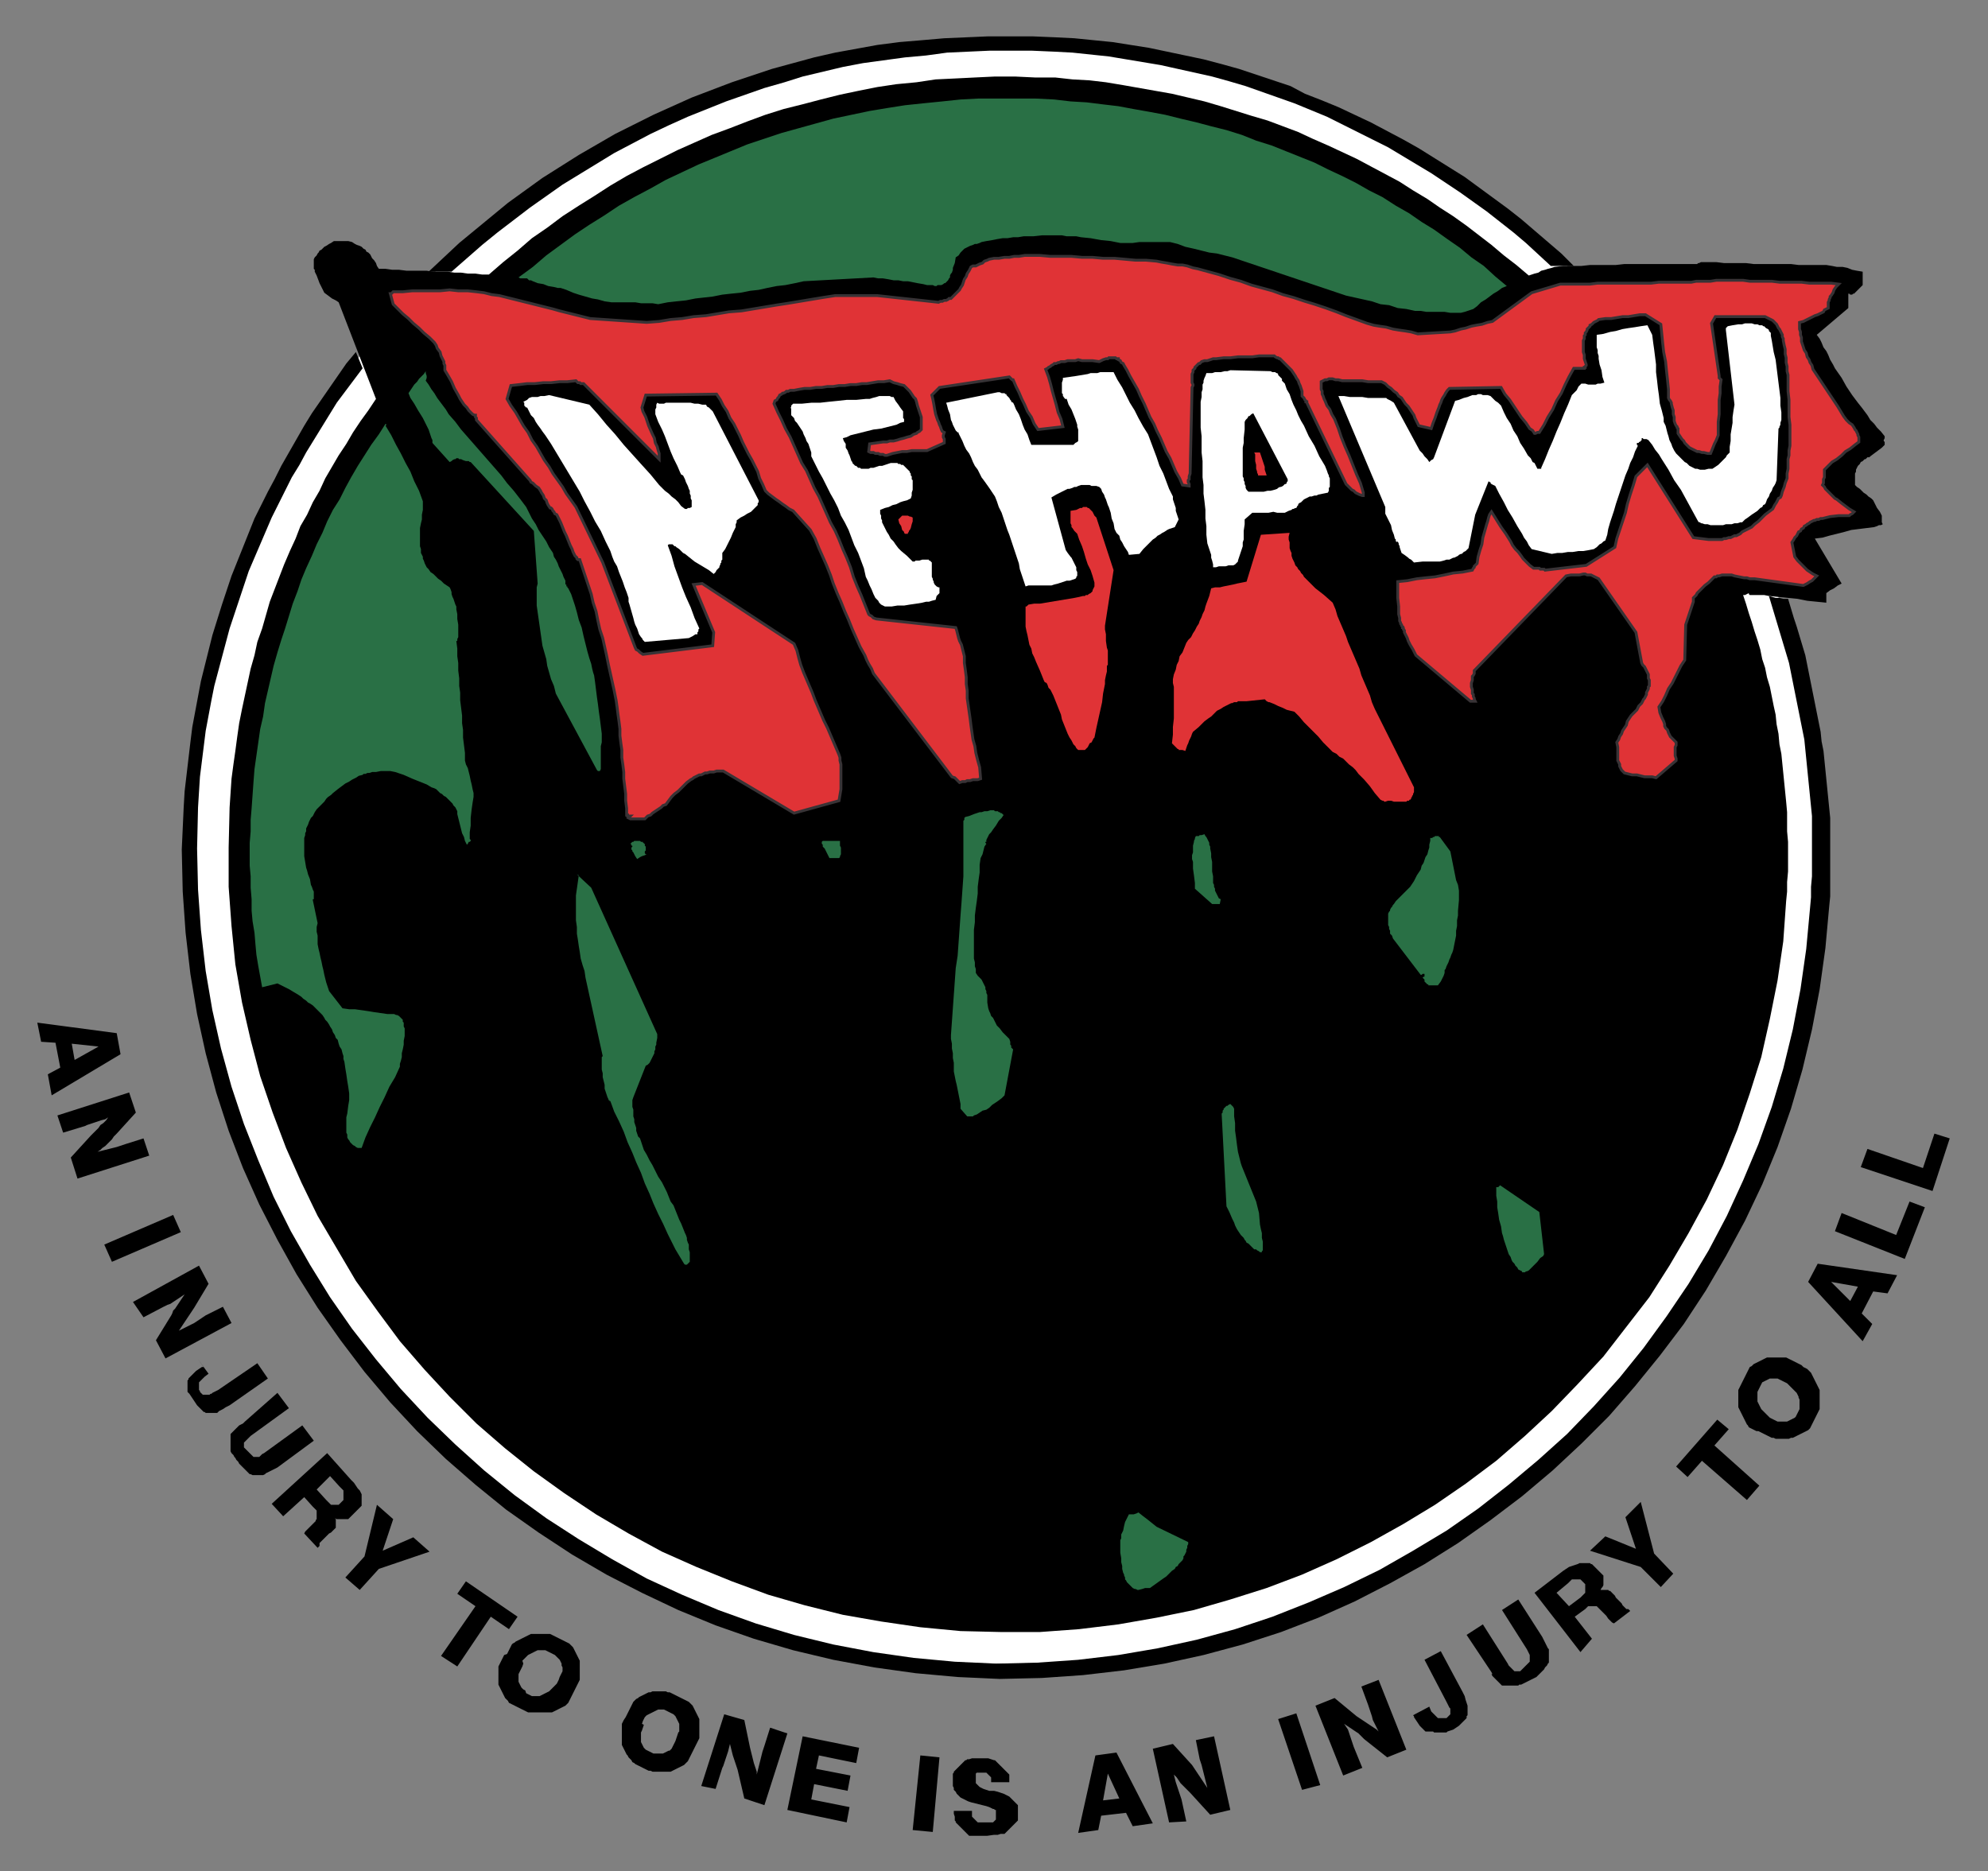
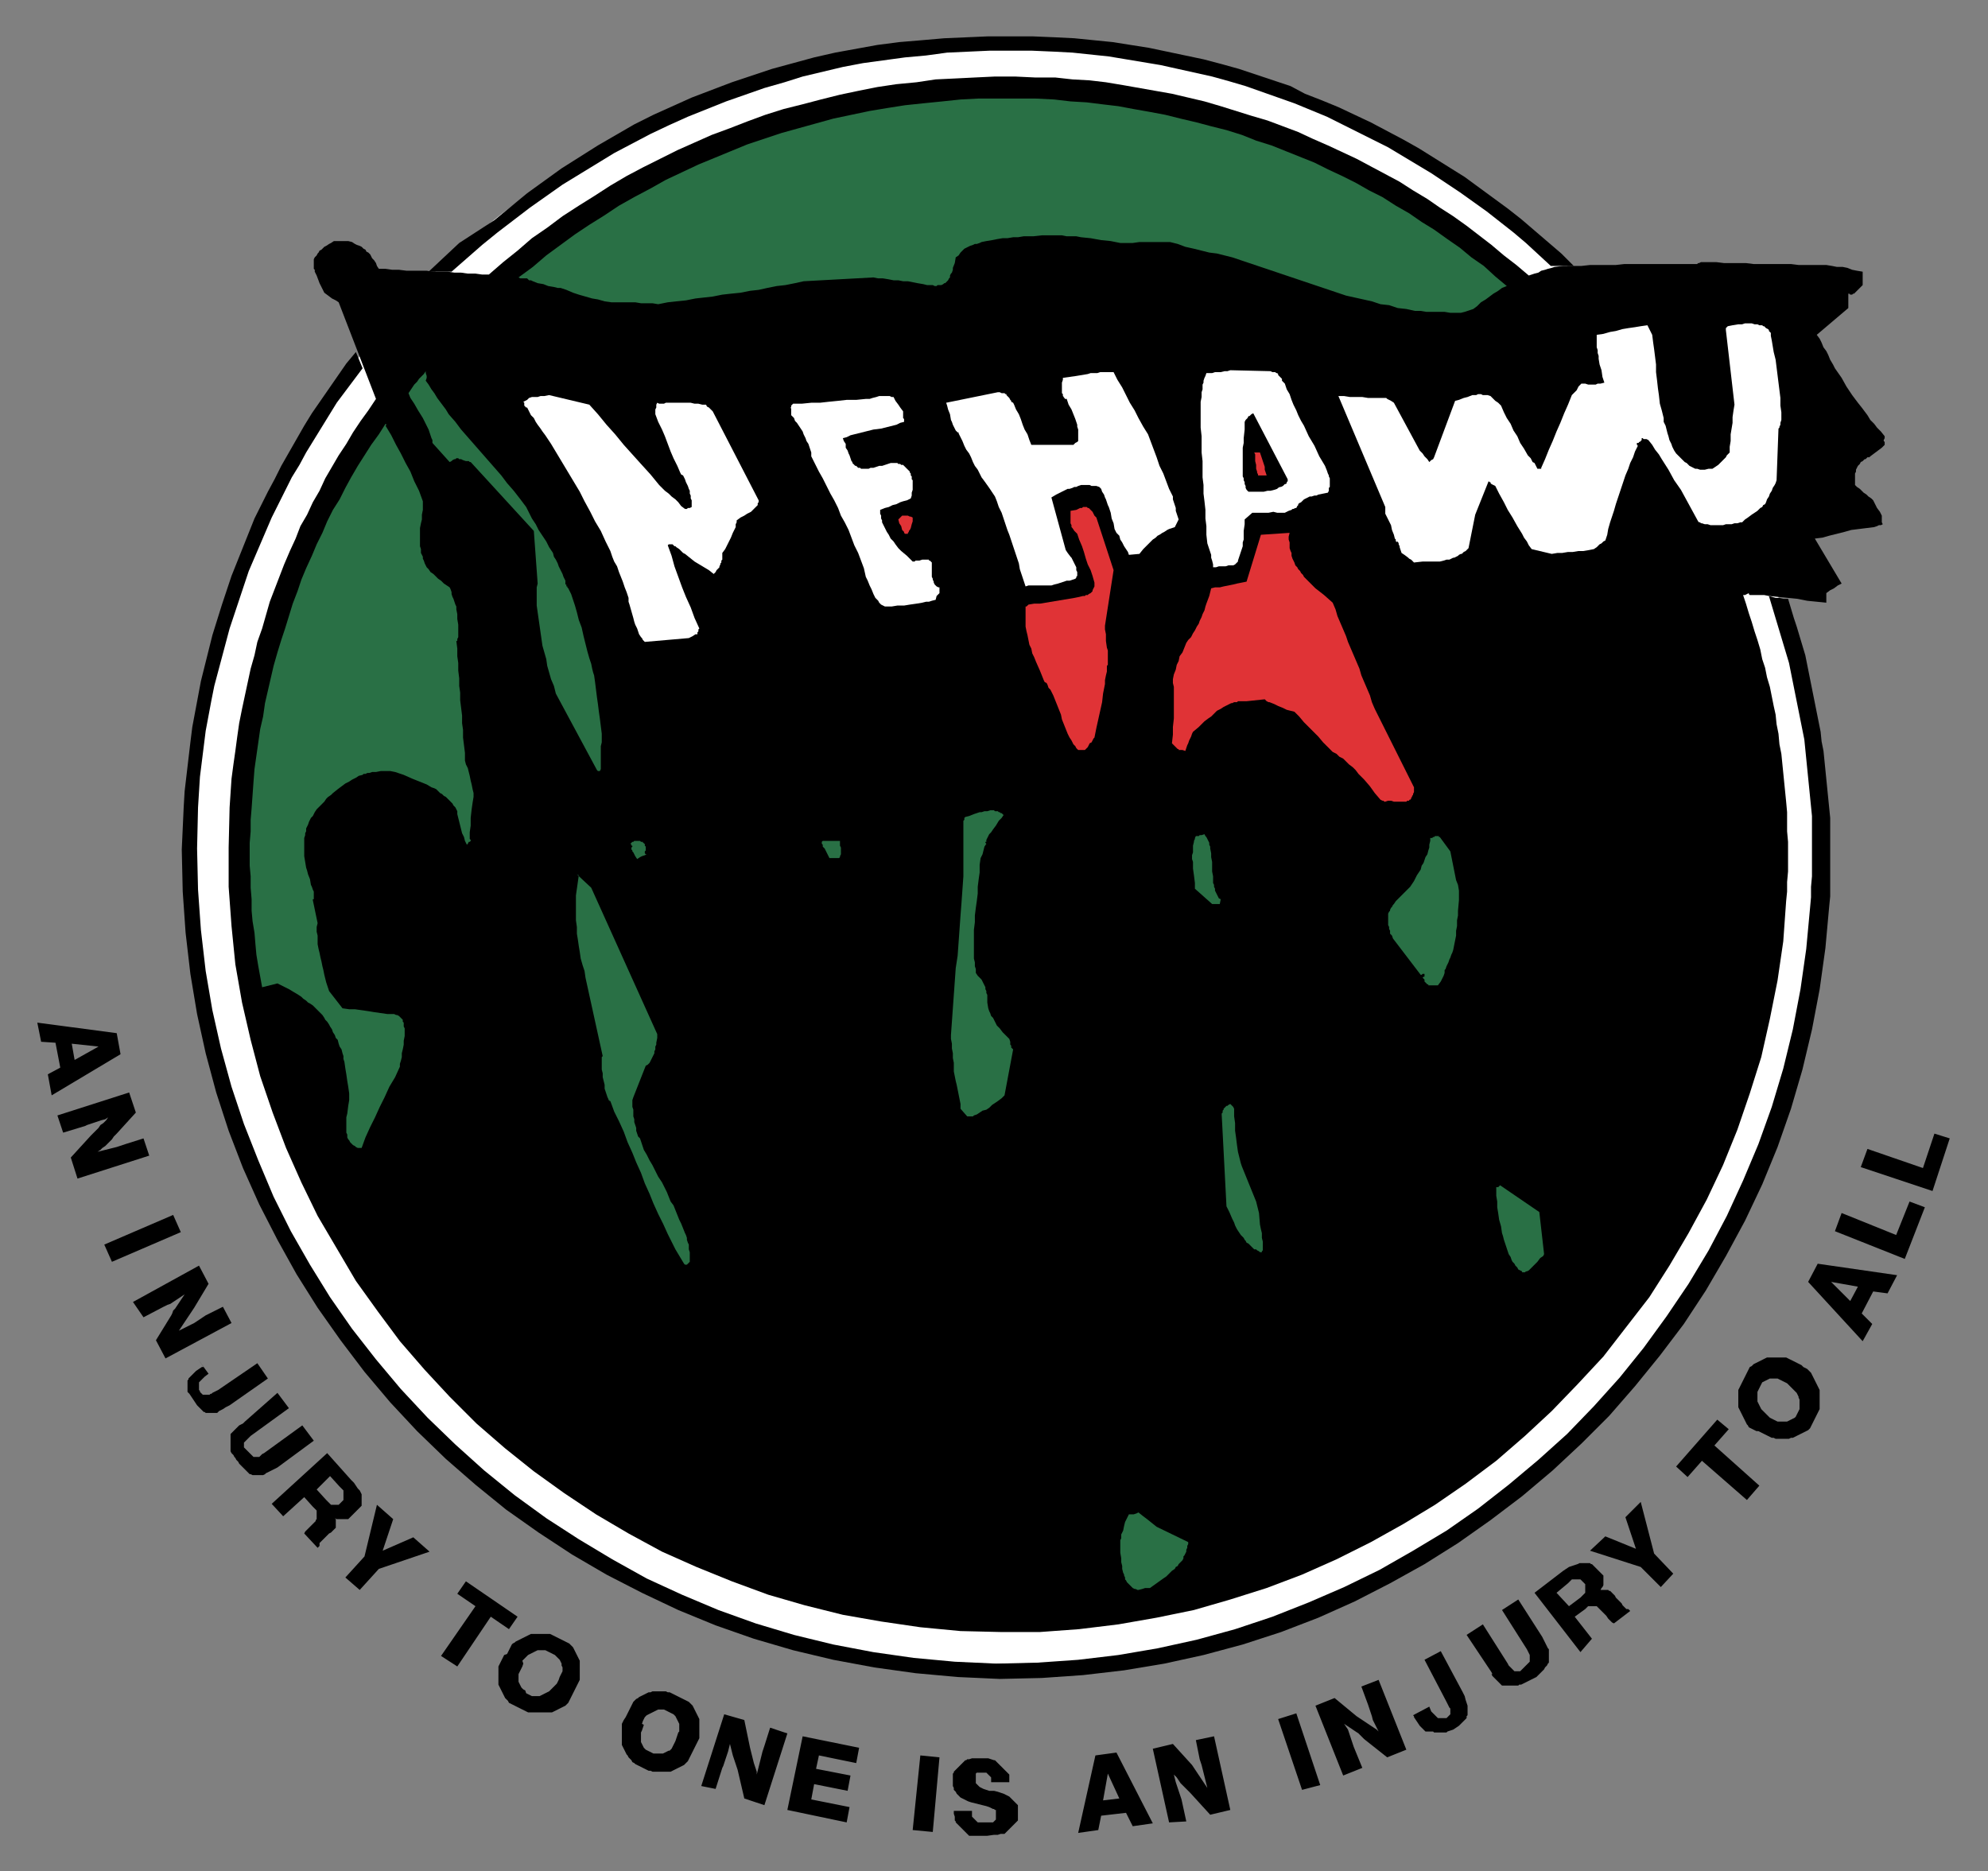
<svg xmlns="http://www.w3.org/2000/svg" version="1.1" id="Layer_1" width="207.8" height="195.6" viewBox="0 0 207.8 195.6" enable-background="new 0 0 207.8 195.6" xml:space="preserve">
  <rect x="0" y="0" width="207.8" height="195.6" fill="#808080" stroke="none" />
  <g>
    <path fill="#FFFFFF" d="M190.2,89.1c0,46.8-38.1,84.8-85.2,84.8c-47.1,0-85.2-38-85.2-84.8c0-46.8,38.1-84.8,85.2-84.8   C152,4.3,190.2,42.3,190.2,89.1" />
    <polygon points="159.8,28.8 158.5,27.7 157.2,26.7 155.9,25.6 154.6,24.6 153.3,23.6 151.9,22.6 150.5,21.7 149.2,20.8 147.7,19.9    146.3,19 144.8,18.2 143.3,17.4 141.8,16.6 140.3,15.9 138.8,15.2 137.2,14.5 135.7,13.8 134.1,13.2 132.5,12.6 130.8,12.1    129.2,11.6 127.6,11.1 125.9,10.6 124.2,10.2 122.5,9.8 120.8,9.5 119.1,9.2 117.4,8.9 115.6,8.6 113.9,8.4 112.1,8.3 110.3,8.1    108.2,8.1 106.1,8 104,8 101.9,8.1 99.9,8.2 97.8,8.3 95.8,8.6 93.7,8.8 91.7,9.1 89.7,9.5 87.8,9.9 85.8,10.4 83.9,10.9    81.9,11.4 80,12 78.1,12.7 76.3,13.4 74.4,14.1 72.6,14.9 70.8,15.7 69,16.6 67.2,17.5 65.5,18.4 63.8,19.4 62.1,20.5 60.5,21.5    58.8,22.6 57.2,23.8 55.6,24.9 54.1,26.2 52.6,27.4 51.1,28.7 50.4,28.7 49.7,28.6 48.9,28.6 48.2,28.5 47.5,28.5 46.8,28.4    46.1,28.4 45.3,28.4 44.6,28.3 43.9,28.3 43.2,28.3 42.5,28.3 41.7,28.2 41,28.2 40.3,28.1 39.6,28.1 39.4,27.8 39.3,27.5    39.1,27.2 38.9,27 38.8,26.8 38.7,26.6 38.5,26.4 38.3,26.3 38.2,26.1 38,26 37.8,25.8 37.6,25.7 37.3,25.6 37.1,25.5 36.8,25.3    36.4,25.2 36.2,25.2 36,25.2 35.8,25.2 35.6,25.2 35.2,25.2 34.9,25.2 34.6,25.4 34.4,25.5 34.1,25.7 33.9,25.8 33.7,26 33.6,26.1    33.4,26.2 33.3,26.4 33.2,26.5 33.1,26.7 33,26.8 32.9,26.9 32.8,27.1 32.8,27.2 32.8,27.3 32.8,27.5 32.8,27.6 32.8,27.8    32.8,27.9 32.8,28.1 32.9,28.2 32.9,28.4 33,28.6 33.1,28.8 33.4,29.6 33.9,30.6 34.3,30.9 34.7,31.2 35.1,31.4 35.4,31.6    39.3,41.7 38.5,42.9 37.7,44 36.9,45.2 36.2,46.4 35.4,47.6 34.7,48.8 34,50 33.4,51.3 32.7,52.5 32.1,53.8 31.4,55 30.9,56.3    30.3,57.6 29.7,59 29.2,60.3 28.7,61.6 28.2,62.9 27.8,64.3 27.4,65.7 26.9,67.1 26.6,68.5 26.2,69.9 25.9,71.3 25.6,72.7    25.3,74.1 25,75.6 24.8,77 24.6,78.5 24.4,79.9 24.2,81.4 24.1,82.9 24,84.4 23.9,88.6 23.9,92.7 24.2,96.8 24.6,100.8 25.3,104.8    26.2,108.7 27.2,112.5 28.5,116.3 29.9,120 31.5,123.6 33.2,127.1 35.2,130.5 37.2,133.9 39.5,137.1 41.8,140.2 44.4,143.2 47,146    49.8,148.8 52.8,151.4 55.8,153.8 59,156.1 62.3,158.3 65.7,160.3 69.2,162.2 72.8,163.8 76.5,165.3 80.3,166.7 84.1,167.8    88.1,168.8 92.1,169.5 96.2,170.1 100.4,170.5 104.6,170.6 108.7,170.6 112.8,170.3 116.9,169.8 120.9,169.1 124.8,168.3    128.6,167.2 132.4,166 136.1,164.6 139.7,163 143.3,161.2 146.7,159.3 150,157.3 153.2,155.1 156.4,152.7 159.4,150.1 162.2,147.5    164.9,144.7 167.6,141.8 170,138.7 172.4,135.6 174.5,132.3 176.5,128.9 178.4,125.4 180.1,121.8 181.6,118.1 182.9,114.3    184.1,110.5 185,106.5 185.8,102.5 186.4,98.4 186.7,94.2 186.8,93.2 186.8,92.2 186.9,91.1 186.9,90.1 186.9,89 186.9,88    186.8,86.9 186.8,85.9 186.8,84.9 186.7,83.8 186.6,82.8 186.5,81.8 186.4,80.8 186.3,79.8 186.2,78.8 186,77.8 185.9,76.7    185.7,75.7 185.6,74.7 185.4,73.8 185.2,72.8 185,71.8 184.7,70.8 184.5,69.8 184.2,68.9 184,67.9 183.7,66.9 183.4,66 183.1,65    182.8,64.1 182.5,63.1 182.2,62.2 182.3,62.2 182.4,62.2 182.8,62 182.8,62 182.8,62.1 182.9,62.2 183.4,62.2 183.9,62.2    184.4,62.2 184.9,62.3 185.9,62.4 186.9,62.5 187.9,62.6 188.9,62.8 189.9,62.9 190.9,63 190.9,62.9 190.9,62.8 190.9,62.6    190.9,62.5 190.9,62.2 190.9,62 191.3,61.7 191.7,61.5 192.1,61.2 192.5,61 189.7,56.3 190.5,56.2 191.2,56 192,55.8 192.8,55.6    193.5,55.4 194.3,55.3 195.1,55.2 195.9,55.1 196.2,55 196.4,54.9 196.6,54.9 196.8,54.8 196.7,54.6 196.7,54.5 196.7,54.4    196.7,54.3 196.7,54.1 196.7,53.9 196.5,53.5 196.2,53.1 196,52.7 195.8,52.3 195.6,52.1 195.3,51.9 195.1,51.7 194.8,51.5    194.6,51.3 194.4,51.1 194.1,50.9 193.9,50.7 193.9,50.5 193.9,50.2 193.9,50 193.9,49.7 193.9,49.5 194,49.3 194,49.1 194.1,48.9    194.2,48.7 194.4,48.5 194.5,48.3 194.7,48.2 194.8,48.1 194.9,48 195,48 195.1,47.9 195.2,47.8 195.3,47.8 195.4,47.8 195.5,47.7    195.9,47.4 196.3,47.1 196.7,46.8 197,46.5 197,46.4 197,46.2 196.9,46.1 196.9,46 197,45.8 197,45.6 196.6,45.1 196.2,44.7    195.9,44.3 195.5,43.9 195.2,43.4 194.9,43 194.6,42.6 194.2,42.1 193.6,41.3 193,40.4 192.5,39.5 191.8,38.5 191.6,38.1    191.3,37.6 191.1,37.1 190.9,36.7 190.6,36.3 190.4,35.8 190.2,35.4 189.9,35 193.2,32.2 193.2,30.7 193.3,30.7 193.3,30.7    193.4,30.8 193.4,30.8 193.5,30.8 193.6,30.8 193.7,30.7 193.8,30.7 193.9,30.6 194,30.5 194.4,30.1 194.7,29.8 194.7,29.6    194.7,29.5 194.7,29.3 194.7,29.1 194.7,28.8 194.7,28.4 194.1,28.3 193.6,28.2 193.1,28 192.6,27.9 192,27.9 191.5,27.8    190.9,27.7 190.4,27.7 189.6,27.7 188.8,27.7 188,27.7 187.2,27.6 186.4,27.6 185.6,27.6 184.8,27.6 184,27.6 183.3,27.6    182.5,27.5 181.7,27.5 180.9,27.5 180.2,27.5 179.4,27.4 178.6,27.4 177.8,27.4 177.6,27.5 177.5,27.5 177.4,27.6 177.3,27.6    177.2,27.6 177.1,27.6 176.2,27.6 175.3,27.6 174.4,27.6 173.4,27.6 172.5,27.6 171.6,27.6 170.7,27.6 169.8,27.6 168.9,27.7    168,27.7 167.1,27.7 166.2,27.7 165.3,27.8 164.3,27.8 163.4,27.8 162.5,27.9 162.2,28 161.8,28.1 161.5,28.2 161.1,28.3    160.8,28.5 160.4,28.6 160.1,28.7  " />
    <polygon fill="#297045" points="27.4,103.2 29,102.8 29.6,103.1 30.2,103.4 30.7,103.7 31.2,104 31.5,104.2 31.7,104.4 32,104.6    32.2,104.8 32.4,104.9 32.7,105.1 32.9,105.3 33.1,105.5 33.3,105.7 33.5,105.9 33.7,106.1 33.9,106.4 34,106.6 34.2,106.8    34.4,107.1 34.5,107.3 34.7,107.6 34.8,107.9 35,108.2 35.1,108.5 35.3,108.7 35.4,109.1 35.5,109.4 35.7,109.7 35.8,110.1    35.9,110.4 35.9,110.7 36,111 36.1,111.7 36.2,112.3 36.3,113 36.4,113.6 36.5,114.3 36.5,115 36.4,115.6 36.3,116.4 36.2,116.8    36.2,117.2 36.2,117.6 36.2,118 36.2,118.2 36.2,118.4 36.3,118.6 36.3,118.8 36.3,118.9 36.4,119.1 36.5,119.2 36.6,119.4    36.7,119.5 36.8,119.6 36.9,119.7 37.1,119.8 37.2,119.9 37.4,120 37.6,120 37.8,120 38.2,118.9 38.7,117.8 39.2,116.8 39.7,115.7    40.2,114.7 40.7,113.6 41.3,112.6 41.8,111.5 41.8,111.2 41.9,110.9 42,110.5 42,110.1 42.1,109.7 42.2,109.2 42.2,108.8    42.3,108.3 42.3,108.1 42.3,107.9 42.3,107.7 42.3,107.5 42.2,107.3 42.2,107.1 42.2,106.9 42.1,106.8 42.1,106.6 42,106.5    41.9,106.4 41.8,106.3 41.7,106.2 41.5,106.1 41.4,106.1 41.2,106 40.5,106 39.8,105.9 39.1,105.8 38.5,105.7 37.8,105.6    37.1,105.5 36.5,105.5 35.8,105.4 34.4,103.6 34.1,102.7 33.9,101.9 33.8,101.4 33.7,101 33.6,100.5 33.5,100.1 33.4,99.6    33.3,99.2 33.2,98.7 33.2,98.3 33.2,97.8 33.1,97.4 33.1,96.9 33.2,96.5 32.7,94.1 32.7,94 32.8,94 32.8,93.9 32.8,93.8 32.8,93.7    32.8,93.5 32.8,93.2 32.7,93 32.6,92.7 32.5,92.5 32.4,91.9 32.2,91.4 32.1,91 32,90.7 31.9,90.1 31.8,89.5 31.8,89.2 31.8,88.9    31.8,88.6 31.8,88.3 31.8,88.1 31.8,87.9 31.8,87.6 31.9,87.3 31.9,87.1 32,86.9 32,86.6 32.1,86.4 32.2,86.2 32.3,85.9 32.4,85.7    32.5,85.5 32.7,85.3 32.8,85.1 32.9,84.9 33.1,84.6 33.3,84.4 33.5,84.2 33.7,84 33.9,83.8 34.1,83.5 34.3,83.3 34.6,83.1    34.8,82.9 35.3,82.5 35.7,82.2 36.1,81.9 36.5,81.7 36.8,81.5 37.2,81.3 37.5,81.1 37.9,81 38,80.9 38.2,80.9 38.4,80.8 38.6,80.8    38.9,80.7 39.3,80.7 39.8,80.6 40.3,80.6 40.8,80.6 41.3,80.7 42.2,81 43.1,81.4 43.6,81.6 44.1,81.8 44.6,82 45.1,82.3 45.4,82.4    45.6,82.5 45.8,82.7 46,82.9 46.2,83 46.4,83.2 46.6,83.3 46.8,83.5 47,83.7 47.2,83.9 47.3,84 47.4,84.2 47.6,84.4 47.7,84.6    47.8,84.8 47.8,85.1 47.9,85.5 48,85.9 48.1,86.3 48.2,86.7 48.3,87.1 48.5,87.5 48.6,87.9 48.8,88.3 48.9,88.2 49,88 49.1,88    49.2,87.9 49.2,87.8 49.2,87.8 49.1,87.7 49.1,87.6 49.1,87.3 49.1,87 49.2,86.3 49.2,85.5 49.3,84.6 49.4,83.9 49.5,83.3    49.5,82.9 49.4,82.5 49.3,82 49.2,81.6 49.1,81.1 49,80.7 48.9,80.3 48.7,79.9 48.6,79.5 48.6,78.7 48.5,77.9 48.4,77.1 48.4,76.3    48.3,75.6 48.3,74.8 48.2,74 48.1,73.2 48.1,72.4 48,71.7 48,70.9 47.9,70.1 47.9,69.3 47.8,68.6 47.8,67.8 47.7,67 47.8,67    47.8,66.9 47.8,66.8 47.8,66.8 47.9,66.6 47.9,66.4 47.9,66.1 47.9,65.9 47.9,65.6 47.9,65.3 47.8,64.7 47.8,64.2 47.7,63.7    47.7,63.4 47.6,63.2 47.5,62.9 47.4,62.6 47.3,62.4 47.2,62.1 47.2,61.9 47.1,61.6 47,61.4 46.7,61.2 46.4,61 46.1,60.7 45.8,60.5    45.6,60.3 45.3,60 45,59.8 44.8,59.5 44.6,59.3 44.5,59.1 44.4,58.9 44.3,58.6 44.2,58.4 44.2,58.2 44.1,58 44,57.8 44,57.6    44,57.4 43.9,57.1 43.9,56.9 43.9,56.5 43.9,56.1 43.9,55.6 43.9,55.2 44,54.7 44.1,54.3 44.1,53.8 44.2,53.3 44.2,52.9 44.2,52.4    43.8,51.3 43.3,50.3 42.9,49.3 42.4,48.4 41.9,47.4 41.4,46.5 40.9,45.5 40.3,44.5 40.4,44.4 40.3,44.3 39.6,45.4 38.8,46.5    38.1,47.6 37.4,48.7 36.7,49.9 36.1,51 35.5,52.2 34.8,53.3 34.2,54.5 33.7,55.7 33.1,56.9 32.6,58.1 32,59.4 31.5,60.6 31.1,61.8    30.6,63.1 30.2,64.4 29.8,65.7 29.4,66.9 29,68.2 28.6,69.6 28.3,70.9 28,72.2 27.7,73.5 27.5,74.9 27.2,76.2 27,77.6 26.8,79    26.6,80.4 26.5,81.7 26.4,83.1 26.3,84.5 26.2,85.7 26.2,86.9 26.1,88.1 26.1,89.3 26.1,90.5 26.2,91.6 26.2,92.8 26.3,94    26.3,95.2 26.4,96.3 26.6,97.5 26.7,98.7 26.8,99.8 27,101 27.2,102.1  " />
    <polygon fill="#297045" points="119,166.2 118.9,166.2 118.7,166.1 118.6,166.1 118.4,166 118.3,165.9 118.2,165.8 118.1,165.7    118,165.6 117.9,165.5 117.8,165.4 117.7,165.2 117.6,165.1 117.6,164.9 117.5,164.7 117.5,164.6 117.4,164.4 117.3,164    117.3,163.7 117.2,163.3 117.2,162.9 117.1,162.3 117.1,161.7 117.1,161.5 117.1,161.3 117.1,161 117.2,160.8 117.2,160.4    117.4,160 117.5,159.5 117.6,159.1 117.8,158.7 118,158.3 118.1,158.3 118.2,158.3 118.4,158.3 118.5,158.3 118.8,158.2 119,158.1    119.5,158.5 119.9,158.8 120.4,159.2 120.9,159.6 124.2,161.2 124.2,161.4 124.1,161.6 124.1,161.8 124,162 124,162.2 123.9,162.4    123.8,162.6 123.7,162.7 123.7,162.9 123.6,163.1 123.5,163.2 123.3,163.4 123.2,163.5 123.1,163.7 122.9,163.8 122.8,164    122.5,164.2 122.2,164.5 121.9,164.8 121.6,165 120.9,165.5 120.2,166 120.1,166 120,166 119.8,166 119.7,166 119.4,166.1  " />
    <polygon fill="#297045" points="71.5,132.1 71.2,131.6 70.9,131.1 70.6,130.6 70.3,130 69.8,129 69.3,127.9 68.8,126.9 68.3,125.8    67.9,124.8 67.4,123.7 67,122.6 66.5,121.5 66.1,120.5 65.6,119.4 65.2,118.3 64.7,117.2 64.2,116.2 63.8,115.1 63.7,115.1    63.7,115 63.6,115 63.6,114.9 63.5,114.7 63.4,114.4 63.3,114.1 63.2,113.8 63.2,113.4 63.1,113 63,112.6 63,112.2 62.9,111.8    62.9,111.4 62.9,111.1 62.9,110.8 62.9,110.7 62.9,110.6 62.9,110.5 63,110.4 61.2,102.2 61.1,101.5 60.9,100.9 60.7,100.2    60.6,99.5 60.5,98.9 60.4,98.2 60.3,97.6 60.3,96.9 60.2,96.2 60.2,95.6 60.2,94.9 60.2,94.2 60.2,93.6 60.3,92.9 60.4,92.2    60.5,91.5 60.3,91.4 61.8,92.8 68.7,108.1 68.7,108.5 68.6,109 68.6,109.2 68.5,109.4 68.5,109.7 68.4,109.9 68.4,110.1    68.3,110.3 68.2,110.5 68.1,110.7 68,110.9 67.9,111.1 67.7,111.3 67.5,111.4 66.2,114.7 66.1,115 66.1,115.4 66.1,115.7 66.2,116    66.2,116.4 66.2,116.7 66.3,117 66.3,117.3 66.4,117.6 66.5,117.9 66.5,118.2 66.6,118.5 66.7,118.8 66.9,119 67,119.3 67.1,119.6    67.3,120.2 67.6,120.7 67.9,121.3 68.2,121.8 68.5,122.4 68.8,123 69.2,123.6 69.5,124.2 69.7,124.6 69.9,125.1 70.1,125.6    70.4,126 70.6,126.5 70.8,127 71,127.5 71.2,127.9 71.4,128.4 71.6,128.9 71.7,129.1 71.8,129.4 71.8,129.6 71.9,129.9 72,130.1    72,130.4 72,130.6 72.1,130.9 72.1,131.1 72.1,131.4 72.1,131.6 72.1,131.9 71.9,132.1 71.8,132.2 71.7,132.2 71.7,132.2    71.7,132.2 71.6,132.2 71.6,132.2 71.6,132.2 71.5,132.1  " />
    <polygon fill="#297045" points="159.1,132.9 158.9,132.8 158.7,132.7 158.6,132.5 158.4,132.3 158.3,132.1 158.1,131.9 158,131.7    157.9,131.4 157.7,131.1 157.6,130.8 157.5,130.5 157.4,130.2 157.3,129.9 157.2,129.6 157.1,129.2 157,128.9 156.9,128.2    156.7,127.5 156.6,126.8 156.5,126.2 156.5,125.6 156.4,125 156.4,124.6 156.4,124.1 156.4,124.1 156.5,124.1 156.6,124.1    156.6,124.1 156.7,124 156.8,123.9 160.9,126.7 161.4,131.1 161.3,131.3 161,131.5 160.7,131.9 160.3,132.3 160.1,132.5 160,132.6    159.8,132.8 159.6,132.9 159.5,132.9 159.4,133 159.4,133 159.3,133 159.2,133 159.2,133 159.1,133  " />
    <polygon fill="#297045" points="131.6,130.8 131.4,130.7 131.3,130.6 131.1,130.6 131,130.5 130.9,130.4 130.7,130.2 130.6,130.1    130.5,130 130.3,129.9 130.2,129.7 130.1,129.6 130,129.4 129.7,129.1 129.5,128.8 129.3,128.5 129.1,128.1 129,127.8 128.8,127.4    128.5,126.7 128.2,126.1 127.7,116.5 127.7,116.4 127.8,116.3 127.8,116.2 127.8,116.1 127.9,116 127.9,115.9 128,115.8 128,115.8    128.1,115.7 128.1,115.7 128.2,115.6 128.3,115.6 128.4,115.5 128.6,115.4 128.7,115.5 128.8,115.6 128.9,115.7 129,115.9    129,116.7 129.1,117.4 129.1,118.2 129.2,118.9 129.3,119.7 129.4,120.4 129.5,120.8 129.6,121.2 129.7,121.6 129.8,121.9    131.3,125.6 131.6,126.8 131.7,128 131.8,128.5 131.9,128.9 131.9,129.4 132,129.8 132,130.1 132,130.4 132,130.5 132,130.6    132,130.7 131.9,130.8 131.9,130.8 131.9,130.9 131.8,130.9 131.8,130.9 131.8,130.9 131.7,130.9 131.7,130.9  " />
    <polygon fill="#297045" points="101.1,116.7 100.4,115.9 100.4,115.4 100.3,114.9 100.2,114.4 100.1,113.9 100,113.4 99.9,113    99.8,112.5 99.7,112 99.7,111.5 99.7,111.1 99.6,110.6 99.6,110.1 99.5,109.6 99.5,109.1 99.4,108.6 99.4,108.2 99.5,106.8    99.6,105.4 99.7,104 99.8,102.6 99.9,101.2 100.1,99.9 100.2,98.5 100.3,97.1 100.4,95.7 100.5,94.4 100.6,93 100.7,91.6    100.7,90.2 100.7,88.8 100.7,88.1 100.7,87.4 100.7,86.7 100.7,86 100.7,85.9 100.7,85.8 100.8,85.7 100.8,85.6 100.8,85.5    100.9,85.4 101.3,85.3 101.8,85.1 102.1,85 102.4,84.9 102.6,84.9 102.9,84.8 103.2,84.8 103.5,84.7 103.6,84.7 103.8,84.7    103.9,84.7 104,84.8 104.1,84.8 104.3,84.8 104.4,84.9 104.5,84.9 104.6,85 104.7,85 104.8,85.1 104.9,85.2 104.7,85.5 104.4,85.8    104.1,86.3 103.8,86.7 103.6,87 103.4,87.2 103.3,87.4 103.2,87.6 103.1,87.8 103.1,88 103,88 103,88.1 103,88.1 103.1,88.2    102.9,88.5 102.8,88.9 102.7,89.3 102.5,89.7 102.4,90.4 102.4,91.2 102.3,91.9 102.2,92.7 102.2,93.4 102.1,94.2 102,94.9    101.9,95.7 101.9,96.4 101.8,97.2 101.8,97.9 101.8,98.7 101.8,99.4 101.8,100.2 101.9,100.6 101.9,101 102,101.3 102,101.7    102.2,102 102.4,102.2 102.6,102.4 102.7,102.6 102.8,102.8 102.9,103 103,103.2 103,103.4 103.1,103.6 103.1,103.8 103.2,104    103.2,104.2 103.2,104.8 103.3,105.4 103.4,105.7 103.5,105.9 103.6,106.2 103.8,106.4 103.9,106.6 104,106.8 104.1,107    104.2,107.2 104.5,107.5 104.8,107.9 105.1,108.2 105.5,108.6 105.6,108.9 105.6,109.2 105.7,109.3 105.7,109.5 105.8,109.6    105.9,109.7 105,114.5 104.7,114.8 104.3,115.1 104,115.3 103.7,115.5 103.4,115.8 103.1,116 102.7,116.1 102.4,116.3 102.1,116.5    101.8,116.6 101.7,116.7 101.6,116.7 101.5,116.7 101.4,116.7 101.3,116.7 101.2,116.7 101.1,116.7  " />
    <polygon fill="#297045" points="149.5,103 149.5,103 149.4,103 149.3,103 149.3,102.9 149.2,102.9 149.1,102.8 149.1,102.8    149,102.7 148.9,102.6 148.9,102.4 148.8,102.3 148.7,102.2 148.8,102.1 148.9,102.1 148.9,102 148.9,102 148.9,101.9 148.9,101.9    148.9,101.9 148.9,101.8 148.8,101.8 148.8,101.8 148.8,101.8 148.7,101.8 148.6,101.9 148.5,101.9 145.6,98.1 145.5,97.8    145.3,97.6 145.3,97.3 145.2,97.1 145.2,96.9 145.1,96.7 145.1,96.5 145.1,96.3 145.1,96.1 145.1,96 145.1,95.8 145.1,95.6    145.1,95.5 145.2,95.3 145.3,95.2 145.3,95.1 145.4,94.9 145.5,94.8 145.6,94.6 145.7,94.5 145.9,94.2 146.1,94 146.7,93.4    147.4,92.7 147.8,92.1 148.1,91.5 148.3,91.2 148.5,90.9 148.6,90.5 148.8,90.2 148.9,89.9 149,89.6 149.2,89.3 149.3,88.9    149.4,88.6 149.4,88.3 149.5,87.9 149.5,87.6 149.6,87.6 149.6,87.6 149.7,87.6 149.8,87.5 149.9,87.5 150,87.4 150.1,87.4    150.1,87.4 150.2,87.4 150.2,87.4 150.3,87.4 150.4,87.4 150.4,87.5 150.5,87.5 151.6,89 151.7,89.5 151.8,90 151.9,90.5 152,91    152.1,91.5 152.2,92 152.4,92.5 152.5,93.1 152.5,94.1 152.4,95.2 152.4,95.7 152.3,96.2 152.3,96.8 152.2,97.3 152.2,97.8    152.1,98.3 152,98.8 151.9,99.3 151.8,99.6 151.7,99.8 151.6,100.1 151.5,100.3 151.4,100.6 151.3,100.8 151.2,101 151.1,101.3    151,101.4 151,101.5 151,101.6 151,101.7 150.9,102 150.8,102.2 150.6,102.6 150.3,103  " />
    <polygon fill="#297045" points="126.7,94.5 124.9,92.9 124.9,92.3 124.8,91.5 124.7,90.8 124.7,90.1 124.6,89.8 124.6,89.4    124.7,89.1 124.7,88.7 124.7,88.4 124.8,88 124.8,87.9 124.9,87.7 124.9,87.6 125,87.4 125.1,87.4 125.2,87.4 125.3,87.4    125.4,87.3 125.6,87.3 125.9,87.2 126,87.4 126.1,87.5 126.2,87.7 126.3,87.9 126.4,88.1 126.4,88.3 126.5,88.5 126.5,88.7    126.6,89.2 126.6,89.6 126.7,90.1 126.7,90.6 126.7,91.1 126.8,91.6 126.8,91.8 126.8,92 126.8,92.3 126.9,92.5 126.9,92.7    127,92.9 127,93.1 127.1,93.3 127.2,93.5 127.3,93.7 127.4,93.9 127.6,94 127.5,94.5  " />
    <polygon fill="#297045" points="66.6,89.8 66.4,89.5 66.2,89.1 66.1,89 66.1,88.9 66.1,88.9 66,88.8 66,88.7 66,88.7 66,88.6    66.1,88.5 66.1,88.5 66.1,88.4 66.1,88.4 66,88.4 66,88.3 65.9,88.2 66,88.1 66,88.1 66.1,88 66.2,88 66.3,87.9 66.4,87.9    66.5,87.9 66.6,87.9 66.6,87.9 66.7,87.9 66.8,87.9 66.9,87.9 66.9,87.9 67,88 67.1,88 67.2,88 67.2,88.1 67.3,88.1 67.3,88.2    67.4,88.2 67.4,88.3 67.4,88.4 67.5,88.5 67.5,88.5 67.5,88.6 67.5,88.7 67.5,88.8 67.5,88.8 67.5,88.9 67.4,89 67.4,89.1    67.4,89.2 67.4,89.2 67.4,89.2 67.5,89.3 67.6,89.3 67.4,89.4 67.1,89.5 66.9,89.6  " />
    <polygon fill="#297045" points="86.7,89.7 86.5,89.3 86.2,88.7 86.1,88.6 86,88.5 86,88.3 85.9,88.2 85.9,88.1 85.9,88 85.9,88    86,87.9 86,87.9 86,87.9 87.8,87.9 87.8,88 87.8,88.1 87.8,88.3 87.8,88.4 87.9,88.6 87.9,88.8 87.9,88.9 87.9,89 87.9,89.1    87.9,89.2 87.9,89.3 87.8,89.5 87.8,89.6 87.7,89.7  " />
-     <polygon fill="#E03336" points="65.9,85.6 65.7,85.5 65.9,85.3 65.8,85.3 65.7,85.3 65.7,85.3 65.6,85.3 65.6,85.2 65.5,85.2    65.5,84.5 65.4,83.7 65.4,83 65.3,82.2 65.2,81.4 65.2,80.7 65.1,79.9 65,79.2 65,78.4 64.9,77.7 64.8,76.9 64.8,76.2 64.7,75.4    64.6,74.7 64.5,73.9 64.4,73.2 64.2,72.2 64,71.3 63.8,70.4 63.6,69.5 63.4,68.5 63.2,67.6 63,66.7 62.7,65.8 62.5,64.9 62.3,63.9    62,63 61.8,62.1 61.5,61.2 61.2,60.3 60.9,59.4 60.6,58.5 60.5,58.5 60.4,58.5 60.3,58.4 60.3,58.3 60.2,58.2 60.1,58.1 60,57.9    59.9,57.7 59.8,57.4 59.6,57 59.4,56.5 59.2,56 59,55.6 58.8,55.1 58.6,54.6 58.4,54.2 58.3,54 58.2,53.8 58,53.7 57.9,53.5    57.8,53.4 57.7,53.2 57.6,53.1 57.5,53.1 57.3,52.8 57.2,52.6 57.1,52.3 56.9,52.1 56.8,51.8 56.6,51.5 56.5,51.3 56.3,51 56,50.8    55.8,50.6 55.7,50.5 55.5,50.4 55.4,50.2 55.3,50.1 49.8,43.9 49.8,43.8 49.8,43.7 49.7,43.6 49.7,43.4 49.6,43.4 49.4,43.3    49.3,43.2 49.2,43.1 49,42.9 48.8,42.6 48.5,42.3 48.3,42 48.1,41.7 47.9,41.3 47.5,40.6 47.2,39.9 46.8,39.2 46.5,38.7 46.5,38.5    46.5,38.3 46.5,38.2 46.4,38 46.4,37.8 46.3,37.6 46.2,37.4 46.1,37.2 46,36.8 45.7,36.4 45.6,36.1 45.4,35.8 44.9,35.3 44.3,34.8    43.8,34.3 43.2,33.8 42.7,33.3 42.1,32.8 41.6,32.3 41.1,31.8 40.8,30.7 40.8,30.7 40.9,30.7 40.9,30.7 41,30.6 41,30.6 41.1,30.5    42.1,30.5 43.1,30.4 44.1,30.4 45,30.4 46,30.4 47,30.3 47.9,30.4 48.9,30.4 49.8,30.5 50.6,30.6 51.4,30.8 52.2,30.9 53,31.1    53.8,31.3 54.6,31.5 55.4,31.7 56.2,31.9 57,32.1 57.8,32.3 58.5,32.5 59.3,32.7 60.1,32.9 60.9,33.1 61.7,33.3 67.6,33.7    68.9,33.6 70.1,33.4 71.3,33.3 72.5,33.1 73.8,33 75,32.8 76.2,32.6 77.5,32.5 78.7,32.3 79.9,32.1 81.1,31.9 82.4,31.7 83.6,31.5    84.8,31.3 86,31.1 87.3,30.9 87.8,30.9 88.3,30.9 88.9,30.9 89.5,30.9 90,30.9 90.6,30.9 91.2,30.9 91.7,30.9 98.1,31.6 98.3,31.5    98.5,31.5 98.7,31.4 98.9,31.4 99.1,31.3 99.2,31.2 99.4,31.2 99.5,31.1 99.6,31 99.7,30.9 99.8,30.8 99.9,30.7 100,30.6    100.1,30.5 100.2,30.4 100.3,30.3 100.4,30.1 100.6,29.8 100.7,29.5 100.8,29.2 101,28.9 101.1,28.6 101.3,28.3 101.5,27.9    101.7,27.8 102,27.8 102.2,27.7 102.4,27.6 102.7,27.5 102.9,27.3 103.2,27.2 103.4,27.1 103.9,27 104.4,27 105,26.9 105.5,26.9    106,26.8 106.5,26.8 107.1,26.7 107.6,26.7 108.7,26.7 109.8,26.8 110.9,26.8 112,26.8 113.1,26.9 114.2,26.9 115.3,27 116.5,27    117.6,27.1 118.7,27.2 119.8,27.2 120.9,27.3 121.4,27.4 122,27.5 122.5,27.6 123.1,27.7 123.6,27.7 124.1,27.8 124.7,28    125.2,28.1 126.3,28.4 127.4,28.7 128.6,29.1 129.7,29.4 130.8,29.8 131.9,30.1 133,30.4 134.1,30.8 135.2,31.1 136.4,31.5    137.4,31.8 138.6,32.2 139.7,32.6 140.7,33 141.8,33.4 142.9,33.8 143.6,34 144.2,34.1 144.9,34.2 145.6,34.4 146.2,34.5    146.9,34.6 147.5,34.7 148.2,34.9 151.6,34.7 152.1,34.6 152.7,34.4 153.2,34.3 153.8,34.1 154.3,34 154.9,33.9 155.5,33.7    156,33.6 160.1,30.6 163.1,29.7 163.9,29.7 164.7,29.7 165.5,29.7 166.2,29.7 167,29.6 167.8,29.6 168.6,29.6 169.4,29.6    170.2,29.6 171,29.6 171.8,29.6 172.6,29.6 173.4,29.5 174.2,29.5 175,29.5 175.8,29.5 176.3,29.5 176.8,29.5 177.3,29.4    177.8,29.4 178.3,29.4 178.8,29.4 179.4,29.3 179.9,29.3 180.7,29.3 181.4,29.3 182.2,29.3 182.9,29.4 183.7,29.4 184.5,29.4    185.2,29.4 186,29.5 186.8,29.5 187.5,29.5 188.3,29.5 189.1,29.6 189.8,29.6 190.6,29.6 191.4,29.6 192.2,29.7 191.9,30    191.7,30.3 191.6,30.6 191.4,30.9 191.3,31 191.3,31.1 191.2,31.3 191.2,31.4 191.1,31.6 191.1,31.8 191.1,31.9 191.1,32.2    190.9,32.3 190.7,32.4 190.6,32.6 190.4,32.7 190,32.9 189.7,33 189.3,33.2 188.9,33.4 188.5,33.6 188.1,33.7 188.1,34.1    188.1,34.4 188.2,34.7 188.2,35 188.3,35.3 188.3,35.7 188.4,36 188.5,36.3 188.6,36.6 188.8,36.9 188.9,37.3 189.1,37.6    189.2,37.9 189.4,38.2 189.5,38.6 189.7,38.9 190.1,39.5 190.5,40.1 190.9,40.7 191.3,41.3 191.7,41.9 192.1,42.5 192.4,43    192.7,43.5 193,43.9 193.3,44.2 193.6,44.4 193.8,44.7 193.9,44.9 194,45 194.1,45.2 194.2,45.4 194.2,45.5 194.3,45.7 194.3,46    194.3,46.2 193.9,46.5 193.4,46.9 192.9,47.2 192.5,47.6 192,48 191.5,48.3 191.3,48.5 191.1,48.7 190.9,48.9 190.7,49.1    190.7,49.5 190.7,49.9 190.6,50.1 190.6,50.2 190.6,50.5 190.5,50.7 190.7,50.9 190.8,51.1 191,51.3 191.2,51.5 191.4,51.7    191.6,51.9 191.8,52.1 192,52.2 192.5,52.6 192.9,52.9 193.3,53.2 193.8,53.5 193.7,53.6 193.6,53.7 193.4,53.8 193.3,53.9    192.2,53.9 191.3,54 190.9,54.1 190.5,54.2 190.3,54.2 190.1,54.3 189.9,54.3 189.7,54.4 189.6,54.4 189.4,54.5 189.2,54.6    189.1,54.7 188.9,54.8 188.8,54.9 188.6,55 188.5,55.2 188.3,55.3 188.2,55.5 188,55.6 187.9,55.8 187.8,56 187.6,56.2 187.5,56.4    187.3,56.7 187.6,58.2 187.9,58.6 188.2,58.9 188.4,59.1 188.7,59.4 188.9,59.6 189.2,59.8 189.5,60 189.9,60.2 189.7,60.4    189.6,60.5 189.4,60.7 189.2,60.8 188.9,61 188.5,61.2 183.4,60.5 183.1,60.5 182.9,60.5 182.6,60.4 182.3,60.4 181.8,60.3    181.3,60.2 181,60.1 180.8,60.1 180.5,60.1 180.3,60.1 180,60.1 179.7,60.2 179.5,60.2 179.4,60.3 179.2,60.3 179.1,60.4    178.9,60.6 178.6,60.9 178.2,61.2 177.8,61.6 177.6,61.8 177.4,62 177.3,62.2 177.1,62.4 177.1,62.4 177,62.5 177,62.6 177,62.6    177,62.7 177,62.8 177,62.8 177,62.9 176.2,65.3 176.1,69 175.7,69.6 175.4,70.2 175.1,70.8 174.8,71.4 174.4,72 174.1,72.7    173.8,73.3 173.4,73.9 173.5,74.5 173.7,75 173.8,75.2 173.9,75.4 174,75.7 174,75.9 174.1,76.1 174.3,76.3 174.4,76.6 174.5,76.8    174.6,77 174.8,77.2 175,77.4 175.2,77.6 175.2,77.9 175.1,78.1 175.1,78.3 175.1,78.5 175.1,78.8 175.1,79 175.2,79.3 175.2,79.5    173.1,81.3 172.7,81.2 172.3,81.2 171.9,81.2 171.5,81.1 171.1,81 170.6,81 170.2,80.9 169.8,80.8 169.6,80.6 169.5,80.5    169.4,80.3 169.3,80.1 169.3,79.9 169.2,79.7 169.1,79.5 169.1,79.3 169.1,78.9 169.1,78.5 169.1,78.1 169,77.6 169.2,77.3    169.3,77 169.5,76.7 169.6,76.4 169.8,76.1 170,75.8 170.1,75.4 170.3,75.1 170.5,74.8 170.8,74.5 171.1,74.2 171.3,73.8    171.6,73.5 171.8,73.1 171.9,73 172,72.8 172.1,72.6 172.1,72.4 172.2,72.2 172.3,72 172.3,71.8 172.4,71.7 172.4,71.5 172.4,71.3    172.4,71.1 172.3,70.9 172.3,70.7 172.3,70.5 172.2,70.3 172.1,70.1 172,69.9 171.9,69.7 171.7,69.5 171.6,69.3 171,66.1    167.1,60.5 166.9,60.4 166.7,60.3 166.5,60.2 166.3,60.1 166.1,60.1 165.9,60.1 165.7,60 165.5,60 165.1,60.1 164.7,60.1    164.2,60.1 163.7,60.2 154.2,70 154.1,70.1 154.1,70.2 154.1,70.3 154.1,70.4 154,70.6 153.9,70.7 153.9,71.1 153.8,71.4    153.8,71.8 153.9,72.1 153.9,72.2 153.9,72.3 153.9,72.5 154,72.6 154,72.8 154.1,73 154.1,73.1 154.2,73.3 153.7,73.3 148,68.5    147.9,68.3 147.7,67.9 147.4,67.4 147.2,67 147.1,66.7 147,66.5 146.9,66.3 146.8,66.1 146.8,65.9 146.7,65.8 146.7,65.7    146.7,65.7 146.7,65.6 146.8,65.6 146.7,65.6 146.6,65.6 146.6,65.5 146.5,65.4 146.5,65.3 146.4,65.2 146.4,65.1 146.3,64.9    146.3,64.6 146.2,64.2 146.2,63.8 146.2,63.4 146.1,62.5 146.1,61.7 146.1,61.1 146.1,60.8 147.1,60.7 148.1,60.5 149,60.4    150,60.3 151,60.1 151.9,59.9 152.9,59.8 153.9,59.6 154,59.4 154.1,59.3 154.1,59.2 154.2,59.1 154.3,59 154.4,58.9 154.5,58.2    154.7,57.5 154.9,56.9 155,56.2 155.2,55.5 155.4,54.8 155.5,54.5 155.6,54.1 155.7,53.8 155.9,53.5 156.4,54.3 156.9,55.1    157.4,55.8 157.9,56.6 158.1,57 158.4,57.4 158.7,57.7 159,58.1 159.2,58.4 159.6,58.8 159.9,59.1 160.3,59.4 160.5,59.4    160.9,59.4 161,59.5 161.2,59.5 161.4,59.5 161.5,59.6 165.8,59.1 168.8,57.2 169,56.3 169.3,55.4 169.6,54.5 169.9,53.6    170.1,52.7 170.4,51.7 170.7,50.8 171,49.8 172.2,48.6 177,56.2 178.6,56.4 178.9,56.4 179.2,56.4 179.4,56.4 179.7,56.4 180,56.4    180.2,56.3 180.4,56.3 180.7,56.2 180.9,56.2 181.1,56.1 181.3,56 181.5,56 181.7,55.9 181.9,55.8 182.1,55.6 182.3,55.5    182.7,55.3 183.1,55.1 183.4,54.8 183.8,54.5 184.5,53.8 185.3,53.2 185.5,52.8 185.7,52.5 185.8,52.3 185.9,52.1 186.1,52    186.2,51.8 186.3,51.4 186.5,50.9 186.6,50.5 186.8,50 186.8,49.5 186.9,49 186.9,48.5 186.9,48 187,47.6 187,47.1 187.1,46.6    187.1,46.1 187.1,45.3 187.1,44.4 187,43.6 187,42.7 187,41.8 186.9,40.9 186.9,40.1 186.9,39.2 186.8,38.8 186.8,38.3 186.7,37.9    186.7,37.4 186.6,37 186.6,36.5 186.5,36.1 186.4,35.6 186.4,35.4 186.3,35.2 186.3,35 186.2,34.8 186.1,34.6 186,34.4 185.9,34.3    185.8,34.1 185.7,33.9 185.6,33.8 185.4,33.6 185.3,33.5 185.1,33.4 184.9,33.3 184.7,33.2 184.5,33.1 179.3,33.1 178.9,33.8    179.7,39.3 179.7,39.4 179.7,39.4 179.7,39.5 179.7,39.5 179.8,39.6 179.9,39.7 179.8,40.4 179.8,41.1 179.7,41.8 179.7,42.6    179.7,43.3 179.6,44.1 179.6,44.8 179.6,45.5 179.4,46 179.2,46.4 179,46.9 178.8,47.4 178.5,47.4 178.1,47.3 177.9,47.3    177.6,47.2 177.4,47.2 177.2,47.1 177,47 176.8,46.9 176.6,46.8 176.5,46.7 176.3,46.5 176.1,46.3 176,46.1 175.8,45.9 175.6,45.6    175.4,45.3 175.4,45.1 175.4,45 175.4,44.9 175.4,44.8 175.3,44.7 175.3,44.6 175.2,44.5 175.1,44.3 175,44 175,43.6 174.9,43.3    174.9,42.9 174.8,42.6 174.7,42.2 174.7,42.1 174.6,41.9 174.5,41.8 174.4,41.6 174.4,40.7 174.3,39.7 174.2,38.8 174.1,37.8    173.9,36.8 173.8,35.9 173.7,34.9 173.6,33.9 172,32.9 171.4,32.9 170.8,33 170.2,33.1 169.6,33.1 169,33.2 168.4,33.3 167.8,33.3    167.1,33.4 167,33.5 166.8,33.6 166.6,33.7 166.5,33.8 166.4,33.9 166.2,34 166.2,34.1 166,34.3 165.9,34.4 165.9,34.5 165.8,34.7    165.7,34.8 165.7,35 165.6,35.1 165.6,35.3 165.6,35.4 165.5,35.6 165.5,35.7 165.5,35.9 165.5,36.1 165.5,36.4 165.5,36.8    165.6,37.1 165.6,37.5 165.7,37.8 165.8,38.1 165.8,38.2 165.7,38.3 165.7,38.4 165.6,38.4 165.6,38.5 165.5,38.5 165.4,38.5    165.3,38.5 164.9,38.5 164.5,38.5 164,39.4 163.6,40.2 163.2,41.1 162.7,41.9 162.3,42.8 161.8,43.6 161.4,44.4 160.9,45.2    160.8,45.2 160.7,45.2 160.5,45.3 160.4,45.3 160.2,45 159.9,44.8 159.7,44.5 159.5,44.2 159,43.6 158.6,43 158.2,42.4 157.8,41.8    157.3,41.2 156.9,40.5 151.5,40.6 151.3,40.8 151.1,41.1 151,41.3 150.8,41.6 150.7,41.8 150.6,42.1 150.5,42.3 150.4,42.6    150.2,43.1 150,43.7 149.8,44.2 149.6,44.8 148.3,44.5 148.1,44.1 147.9,43.7 147.8,43.4 147.6,43.1 147.4,42.8 147.2,42.5    146.9,42.2 146.7,41.9 146.5,41.6 146.2,41.4 146,41.1 145.7,40.9 145.4,40.6 145.1,40.4 144.8,40.1 144.4,39.9 143.7,39.9    143,39.9 142.4,39.8 141.7,39.8 141,39.8 140.3,39.8 139.9,39.7 139.6,39.7 139.3,39.6 138.9,39.6 138.7,39.7 138.5,39.7    138.3,39.8 138.1,39.9 138.1,40.2 138.1,40.4 138.1,40.7 138.2,40.9 138.2,41.2 138.3,41.4 138.4,41.7 138.5,41.9 138.7,42.4    139,42.8 139.2,43.3 139.5,43.8 139.9,44.8 140.2,45.7 140.6,46.7 141,47.6 141.4,48.6 141.8,49.6 142.2,50.5 142.5,51.5    142.5,51.6 142.5,51.7 142.5,51.7 142.5,51.8 142.4,51.8 142.4,51.8 142.1,51.7 141.9,51.6 141.7,51.5 141.5,51.3 141.3,51.2    141.1,51 140.9,50.8 140.7,50.6 136.6,42.1 136.6,42 136.5,42 136.5,41.9 136.4,41.8 136.3,41.6 136.1,41.4 136.1,41.3 136.1,41.1    136.1,41 136.1,40.9 136,40.6 135.9,40.3 135.8,40.1 135.7,39.8 135.5,39.5 135.4,39.3 135.2,39 135,38.7 134.8,38.5 134.6,38.3    134.4,38.1 134.2,37.9 134,37.7 133.8,37.5 133.7,37.5 133.7,37.5 133.6,37.4 133.5,37.4 133.3,37.3 133.2,37.2 132.4,37.2    131.6,37.2 130.9,37.3 130.1,37.3 129.4,37.3 128.6,37.4 127.9,37.4 127.1,37.5 126.8,37.5 126.5,37.6 126.2,37.7 125.9,37.7    125.6,37.8 125.4,38 125.3,38 125.2,38.1 125.1,38.2 125.1,38.2 125,38.3 124.9,38.4 124.9,38.5 124.8,38.6 124.7,38.7 124.7,38.8    124.7,38.9 124.6,39.1 124.6,39.2 124.6,39.3 124.6,39.5 124.6,39.6 124.6,39.8 124.6,40 124.7,40.2 124.7,40.3 124.6,40.5    124.4,49.5 124.3,49.8 124.3,50.1 124.2,50.2 124.2,50.4 124.3,50.6 124.3,50.8 123.6,50.7 123.3,50 122.9,49.3 122.6,48.6    122.3,47.9 121.9,47.2 121.6,46.5 121.3,45.8 120.9,45 120.6,44.3 120.2,43.6 119.9,42.9 119.6,42.2 119.2,41.4 118.9,40.7    118.5,40 118.1,39.3 117.8,38.7 117.5,38.2 117.4,38 117.2,37.9 117.1,37.7 116.9,37.6 116.9,37.5 116.8,37.5 116.7,37.5    116.6,37.4 116.5,37.4 116.4,37.4 116.3,37.4 116.2,37.4 116,37.4 115.9,37.4 115.8,37.5 115.6,37.5 115.3,37.6 114.9,37.8    114.2,37.7 113.5,37.7 113.1,37.7 112.7,37.6 112.4,37.7 112,37.7 111.6,37.7 111.3,37.8 111.1,37.8 110.9,37.8 110.7,37.9    110.6,37.9 110.4,38 110.2,38 110.1,38.1 109.9,38.2 109.8,38.3 109.6,38.4 109.5,38.5 109.3,38.6 109.6,39.4 109.8,40.1 110,40.9    110.2,41.6 110.4,42.3 110.6,43.1 110.9,43.8 111.1,44.6 108.5,44.9 108.1,44.3 107.8,43.6 107.4,43 107.1,42.3 106.8,41.7    106.5,41 106.2,40.4 105.9,39.7 105.8,39.7 105.8,39.7 105.7,39.6 105.7,39.6 105.6,39.5 105.5,39.4 98.2,40.5 97.4,41.3    97.5,41.7 97.6,42.2 97.7,42.8 97.8,43.3 97.9,43.6 98,43.9 98.1,44.1 98.2,44.4 98.3,44.6 98.4,44.9 98.5,45.1 98.7,45.2    98.6,45.5 98.6,45.7 98.7,45.9 98.7,46 98.7,46.2 98.7,46.3 96.9,47.1 96.3,47.1 95.8,47.1 95.3,47.1 94.8,47.2 94.3,47.2    93.8,47.3 93.3,47.4 92.7,47.6 92.5,47.6 92.3,47.5 92,47.5 91.8,47.4 91.5,47.4 91.3,47.3 91,47.3 90.8,47.2 90.9,46.4 91.6,46.3    92.3,46.2 92.7,46.2 93,46.1 93.4,46.1 93.8,46 94.1,45.9 94.5,45.8 94.8,45.7 95.2,45.6 95.5,45.4 95.8,45.3 95.9,45.2 96.1,45.1    96.2,45 96.3,44.9 96.3,44.6 96.3,44.2 96.3,43.9 96.3,43.6 96.2,43.3 96.1,43 96,42.7 95.9,42.4 95.8,42 95.7,41.7 95.5,41.5    95.3,41.2 95.1,40.9 94.9,40.7 94.8,40.6 94.7,40.5 94.6,40.4 94.5,40.3 94.1,40.2 93.8,40.1 93.4,40 93,39.8 92.4,39.9 91.8,39.9    91.2,40 90.6,40.1 90.1,40.1 89.5,40.2 88.9,40.2 88.3,40.3 87.7,40.3 87.1,40.4 86.5,40.4 85.9,40.5 85.3,40.5 84.7,40.6    84.1,40.6 83.5,40.7 83,40.8 82.6,40.8 82.4,40.9 82.2,40.9 82.1,41 81.9,41.1 81.8,41.1 81.7,41.2 81.5,41.3 81.4,41.5 81.3,41.6    81.2,41.8 81,41.9 80.9,42.2 81.3,43.1 81.7,43.9 82.1,44.8 82.6,45.7 83,46.6 83.4,47.5 83.8,48.4 84.3,49.2 84.7,50.1 85.1,51    85.6,51.9 86,52.8 86.4,53.7 86.8,54.6 87.3,55.5 87.7,56.4 88.1,57.4 88.5,58.3 88.9,59.3 89.2,60.3 89.6,61.3 90,62.2 90.4,63.2    90.8,64.2 90.9,64.3 91.1,64.4 91.3,64.6 91.6,64.7 99.9,65.6 100,65.9 100.1,66.3 100.2,66.7 100.3,67 100.5,67.4 100.6,67.8    100.7,68.2 100.8,68.6 100.8,69.3 100.9,70 101,70.8 101,71.5 101.1,72.2 101.1,73 101.2,73.7 101.3,74.4 101.4,75.1 101.5,75.9    101.6,76.6 101.7,77.3 101.9,78 102,78.7 102.2,79.5 102.4,80.2 102.5,81.4 102.2,81.5 101.9,81.5 101.7,81.5 101.4,81.6    101.1,81.6 100.9,81.7 100.6,81.7 100.3,81.8 100.2,81.7 100,81.5 99.8,81.3 99.5,81.2 91.3,70.4 91.1,69.9 90.8,69.4 90.6,69    90.4,68.5 89.9,67.6 89.5,66.7 89.1,65.8 88.7,64.8 88.3,63.9 87.9,62.9 87.5,62 87.1,61 86.8,60.1 86.4,59.1 86,58.2 85.6,57.3    85.2,56.3 84.7,55.4 82.9,53.4 82.5,53.2 82.1,52.9 81.8,52.7 81.4,52.4 81.1,52.2 80.7,51.9 80.3,51.6 80,51.3 79.7,50.6 79.4,50    79.2,49.3 78.9,48.7 78.6,48.1 78.2,47.4 77.9,46.8 77.6,46.2 77.3,45.5 77,44.9 76.7,44.3 76.3,43.7 76,43 75.6,42.4 75.3,41.8    74.9,41.2 67.5,41.3 67.1,42.6 67.2,43 67.5,43.6 67.8,44.5 68.2,45.4 68.4,45.8 68.5,46.3 68.7,46.7 68.8,47.1 68.9,47.4    68.9,47.7 68.9,47.8 68.9,47.9 68.9,48 68.9,48 67.9,47 66.9,46 66,45.1 65,44.1 64,43.1 63,42.1 62,41.1 61,40.1 60.9,40.1    60.8,40.1 60.7,40.1 60.6,40 60.4,40 60.2,39.8 59.3,39.9 58.5,39.9 57.6,40 56.8,40 55.9,40.1 55.1,40.1 54.3,40.2 53.4,40.3    53,41.7 53.4,42.4 53.9,43.1 54.3,43.8 54.7,44.5 55.2,45.2 55.6,46 56.1,46.7 56.5,47.4 56.9,48.1 57.4,48.8 57.8,49.5 58.3,50.2    58.8,50.9 59.2,51.6 59.7,52.3 60.2,53 63,58.8 66.4,67.7 66.5,67.9 66.7,68 66.9,68.2 67.2,68.4 74.5,67.5 74.6,66.1 72.5,61.1    73.4,61 83,67.3 83.3,68 83.5,68.8 83.7,69.5 84,70.3 84.3,71 84.6,71.7 84.9,72.4 85.2,73.2 85.5,73.9 85.8,74.6 86.1,75.3    86.5,76.1 86.8,76.8 87.1,77.5 87.4,78.2 87.7,78.9 87.8,79.2 87.8,79.5 87.9,79.9 87.9,80.2 87.9,80.4 87.9,80.7 87.9,81    87.9,81.3 87.9,81.9 87.9,82.5 87.8,83.1 87.7,83.7 83,85 75.6,80.6 75.4,80.6 75.1,80.6 74.9,80.6 74.6,80.7 74.4,80.7 74.2,80.7    73.9,80.8 73.7,80.8 73.5,80.9 73.3,81 73.1,81 72.9,81.1 72.7,81.2 72.5,81.3 72.4,81.4 72.2,81.5 71.8,81.8 71.5,82.1 71.2,82.4    70.9,82.7 70.5,83 70.2,83.3 69.9,83.7 69.6,84.1 69.3,84.2 69.1,84.4 68.8,84.6 68.5,84.8 68.2,85 68,85.2 67.7,85.3 67.4,85.6     " />
-     <polygon fill="none" stroke="#383336" stroke-width="0.298" stroke-miterlimit="10" points="65.9,85.6 65.7,85.5 65.9,85.3    65.8,85.3 65.7,85.3 65.7,85.3 65.6,85.3 65.6,85.2 65.5,85.2 65.5,84.5 65.4,83.7 65.4,83 65.3,82.2 65.2,81.4 65.2,80.7    65.1,79.9 65,79.2 65,78.4 64.9,77.7 64.8,76.9 64.8,76.2 64.7,75.4 64.6,74.7 64.5,73.9 64.4,73.2 64.2,72.2 64,71.3 63.8,70.4    63.6,69.5 63.4,68.5 63.2,67.6 63,66.7 62.7,65.8 62.5,64.9 62.3,63.9 62,63 61.8,62.1 61.5,61.2 61.2,60.3 60.9,59.4 60.6,58.5    60.5,58.5 60.4,58.5 60.3,58.4 60.3,58.3 60.2,58.2 60.1,58.1 60,57.9 59.9,57.7 59.8,57.4 59.6,57 59.4,56.5 59.2,56 59,55.6    58.8,55.1 58.6,54.6 58.4,54.2 58.3,54 58.2,53.8 58,53.7 57.9,53.5 57.8,53.4 57.7,53.2 57.6,53.1 57.5,53.1 57.3,52.8 57.2,52.6    57.1,52.3 56.9,52.1 56.8,51.8 56.6,51.5 56.5,51.3 56.3,51 56,50.8 55.8,50.6 55.7,50.5 55.5,50.4 55.4,50.2 55.3,50.1 49.8,43.9    49.8,43.8 49.8,43.7 49.7,43.6 49.7,43.4 49.6,43.4 49.4,43.3 49.3,43.2 49.2,43.1 49,42.9 48.8,42.6 48.5,42.3 48.3,42 48.1,41.7    47.9,41.3 47.5,40.6 47.2,39.9 46.8,39.2 46.5,38.7 46.5,38.5 46.5,38.3 46.5,38.2 46.4,38 46.4,37.8 46.3,37.6 46.2,37.4    46.1,37.2 46,36.8 45.7,36.4 45.6,36.1 45.4,35.8 44.9,35.3 44.3,34.8 43.8,34.3 43.2,33.8 42.7,33.3 42.1,32.8 41.6,32.3    41.1,31.8 40.8,30.7 40.8,30.7 40.9,30.7 40.9,30.7 41,30.6 41,30.6 41.1,30.5 42.1,30.5 43.1,30.4 44.1,30.4 45,30.4 46,30.4    47,30.3 47.9,30.4 48.9,30.4 49.8,30.5 50.6,30.6 51.4,30.8 52.2,30.9 53,31.1 53.8,31.3 54.6,31.5 55.4,31.7 56.2,31.9 57,32.1    57.8,32.3 58.5,32.5 59.3,32.7 60.1,32.9 60.9,33.1 61.7,33.3 67.6,33.7 68.9,33.6 70.1,33.4 71.3,33.3 72.5,33.1 73.8,33 75,32.8    76.2,32.6 77.5,32.5 78.7,32.3 79.9,32.1 81.1,31.9 82.4,31.7 83.6,31.5 84.8,31.3 86,31.1 87.3,30.9 87.8,30.9 88.3,30.9    88.9,30.9 89.5,30.9 90,30.9 90.6,30.9 91.2,30.9 91.7,30.9 98.1,31.6 98.3,31.5 98.5,31.5 98.7,31.4 98.9,31.4 99.1,31.3    99.2,31.2 99.4,31.2 99.5,31.1 99.6,31 99.7,30.9 99.8,30.8 99.9,30.7 100,30.6 100.1,30.5 100.2,30.4 100.3,30.3 100.4,30.1    100.6,29.8 100.7,29.5 100.8,29.2 101,28.9 101.1,28.6 101.3,28.3 101.5,27.9 101.7,27.8 102,27.8 102.2,27.7 102.4,27.6    102.7,27.5 102.9,27.3 103.2,27.2 103.4,27.1 103.9,27 104.4,27 105,26.9 105.5,26.9 106,26.8 106.5,26.8 107.1,26.7 107.6,26.7    108.7,26.7 109.8,26.8 110.9,26.8 112,26.8 113.1,26.9 114.2,26.9 115.3,27 116.5,27 117.6,27.1 118.7,27.2 119.8,27.2 120.9,27.3    121.4,27.4 122,27.5 122.5,27.6 123.1,27.7 123.6,27.7 124.1,27.8 124.7,28 125.2,28.1 126.3,28.4 127.4,28.7 128.6,29.1    129.7,29.4 130.8,29.8 131.9,30.1 133,30.4 134.1,30.8 135.2,31.1 136.4,31.5 137.4,31.8 138.6,32.2 139.7,32.6 140.7,33    141.8,33.4 142.9,33.8 143.6,34 144.2,34.1 144.9,34.2 145.6,34.4 146.2,34.5 146.9,34.6 147.5,34.7 148.2,34.9 151.6,34.7    152.1,34.6 152.7,34.4 153.2,34.3 153.8,34.1 154.3,34 154.9,33.9 155.5,33.7 156,33.6 160.1,30.6 163.1,29.7 163.9,29.7    164.7,29.7 165.5,29.7 166.2,29.7 167,29.6 167.8,29.6 168.6,29.6 169.4,29.6 170.2,29.6 171,29.6 171.8,29.6 172.6,29.6    173.4,29.5 174.2,29.5 175,29.5 175.8,29.5 176.3,29.5 176.8,29.5 177.3,29.4 177.8,29.4 178.3,29.4 178.8,29.4 179.4,29.3    179.9,29.3 180.7,29.3 181.4,29.3 182.2,29.3 182.9,29.4 183.7,29.4 184.5,29.4 185.2,29.4 186,29.5 186.8,29.5 187.5,29.5    188.3,29.5 189.1,29.6 189.8,29.6 190.6,29.6 191.4,29.6 192.2,29.7 191.9,30 191.7,30.3 191.6,30.6 191.4,30.9 191.3,31    191.3,31.1 191.2,31.3 191.2,31.4 191.1,31.6 191.1,31.8 191.1,31.9 191.1,32.2 190.9,32.3 190.7,32.4 190.6,32.6 190.4,32.7    190,32.9 189.7,33 189.3,33.2 188.9,33.4 188.5,33.6 188.1,33.7 188.1,34.1 188.1,34.4 188.2,34.7 188.2,35 188.3,35.3 188.3,35.7    188.4,36 188.5,36.3 188.6,36.6 188.8,36.9 188.9,37.3 189.1,37.6 189.2,37.9 189.4,38.2 189.5,38.6 189.7,38.9 190.1,39.5    190.5,40.1 190.9,40.7 191.3,41.3 191.7,41.9 192.1,42.5 192.4,43 192.7,43.5 193,43.9 193.3,44.2 193.6,44.4 193.8,44.7    193.9,44.9 194,45 194.1,45.2 194.2,45.4 194.2,45.5 194.3,45.7 194.3,46 194.3,46.2 193.9,46.5 193.4,46.9 192.9,47.2 192.5,47.6    192,48 191.5,48.3 191.3,48.5 191.1,48.7 190.9,48.9 190.7,49.1 190.7,49.5 190.7,49.9 190.6,50.1 190.6,50.2 190.6,50.5    190.5,50.7 190.7,50.9 190.8,51.1 191,51.3 191.2,51.5 191.4,51.7 191.6,51.9 191.8,52.1 192,52.2 192.5,52.6 192.9,52.9    193.3,53.2 193.8,53.5 193.7,53.6 193.6,53.7 193.4,53.8 193.3,53.9 192.2,53.9 191.3,54 190.9,54.1 190.5,54.2 190.3,54.2    190.1,54.3 189.9,54.3 189.7,54.4 189.6,54.4 189.4,54.5 189.2,54.6 189.1,54.7 188.9,54.8 188.8,54.9 188.6,55 188.5,55.2    188.3,55.3 188.2,55.5 188,55.6 187.9,55.8 187.8,56 187.6,56.2 187.5,56.4 187.3,56.7 187.6,58.2 187.9,58.6 188.2,58.9    188.4,59.1 188.7,59.4 188.9,59.6 189.2,59.8 189.5,60 189.9,60.2 189.7,60.4 189.6,60.5 189.4,60.7 189.2,60.8 188.9,61    188.5,61.2 183.4,60.5 183.1,60.5 182.9,60.5 182.6,60.4 182.3,60.4 181.8,60.3 181.3,60.2 181,60.1 180.8,60.1 180.5,60.1    180.3,60.1 180,60.1 179.7,60.2 179.5,60.2 179.4,60.3 179.2,60.3 179.1,60.4 178.9,60.6 178.6,60.9 178.2,61.2 177.8,61.6    177.6,61.8 177.4,62 177.3,62.2 177.1,62.4 177.1,62.4 177,62.5 177,62.6 177,62.6 177,62.7 177,62.8 177,62.8 177,62.9    176.2,65.3 176.1,69 175.7,69.6 175.4,70.2 175.1,70.8 174.8,71.4 174.4,72 174.1,72.7 173.8,73.3 173.4,73.9 173.5,74.5 173.7,75    173.8,75.2 173.9,75.4 174,75.7 174,75.9 174.1,76.1 174.3,76.3 174.4,76.6 174.5,76.8 174.6,77 174.8,77.2 175,77.4 175.2,77.6    175.2,77.9 175.1,78.1 175.1,78.3 175.1,78.5 175.1,78.8 175.1,79 175.2,79.3 175.2,79.5 173.1,81.3 172.7,81.2 172.3,81.2    171.9,81.2 171.5,81.1 171.1,81 170.6,81 170.2,80.9 169.8,80.8 169.6,80.6 169.5,80.5 169.4,80.3 169.3,80.1 169.3,79.9    169.2,79.7 169.1,79.5 169.1,79.3 169.1,78.9 169.1,78.5 169.1,78.1 169,77.6 169.2,77.3 169.3,77 169.5,76.7 169.6,76.4    169.8,76.1 170,75.8 170.1,75.4 170.3,75.1 170.5,74.8 170.8,74.5 171.1,74.2 171.3,73.8 171.6,73.5 171.8,73.1 171.9,73 172,72.8    172.1,72.6 172.1,72.4 172.2,72.2 172.3,72 172.3,71.8 172.4,71.7 172.4,71.5 172.4,71.3 172.4,71.1 172.3,70.9 172.3,70.7    172.3,70.5 172.2,70.3 172.1,70.1 172,69.9 171.9,69.7 171.7,69.5 171.6,69.3 171,66.1 167.1,60.5 166.9,60.4 166.7,60.3    166.5,60.2 166.3,60.1 166.1,60.1 165.9,60.1 165.7,60 165.5,60 165.1,60.1 164.7,60.1 164.2,60.1 163.7,60.2 154.2,70 154.1,70.1    154.1,70.2 154.1,70.3 154.1,70.4 154,70.6 153.9,70.7 153.9,71.1 153.8,71.4 153.8,71.8 153.9,72.1 153.9,72.2 153.9,72.3    153.9,72.5 154,72.6 154,72.8 154.1,73 154.1,73.1 154.2,73.3 153.7,73.3 148,68.5 147.9,68.3 147.7,67.9 147.4,67.4 147.2,67    147.1,66.7 147,66.5 146.9,66.3 146.8,66.1 146.8,65.9 146.7,65.8 146.7,65.7 146.7,65.7 146.7,65.6 146.8,65.6 146.7,65.6    146.6,65.6 146.6,65.5 146.5,65.4 146.5,65.3 146.4,65.2 146.4,65.1 146.3,64.9 146.3,64.6 146.2,64.2 146.2,63.8 146.2,63.4    146.1,62.5 146.1,61.7 146.1,61.1 146.1,60.8 147.1,60.7 148.1,60.5 149,60.4 150,60.3 151,60.1 151.9,59.9 152.9,59.8 153.9,59.6    154,59.4 154.1,59.3 154.1,59.2 154.2,59.1 154.3,59 154.4,58.9 154.5,58.2 154.7,57.5 154.9,56.9 155,56.2 155.2,55.5 155.4,54.8    155.5,54.5 155.6,54.1 155.7,53.8 155.9,53.5 156.4,54.3 156.9,55.1 157.4,55.8 157.9,56.6 158.1,57 158.4,57.4 158.7,57.7    159,58.1 159.2,58.4 159.6,58.8 159.9,59.1 160.3,59.4 160.5,59.4 160.9,59.4 161,59.5 161.2,59.5 161.4,59.5 161.5,59.6    165.8,59.1 168.8,57.2 169,56.3 169.3,55.4 169.6,54.5 169.9,53.6 170.1,52.7 170.4,51.7 170.7,50.8 171,49.8 172.2,48.6 177,56.2    178.6,56.4 178.9,56.4 179.2,56.4 179.4,56.4 179.7,56.4 180,56.4 180.2,56.3 180.4,56.3 180.7,56.2 180.9,56.2 181.1,56.1    181.3,56 181.5,56 181.7,55.9 181.9,55.8 182.1,55.6 182.3,55.5 182.7,55.3 183.1,55.1 183.4,54.8 183.8,54.5 184.5,53.8    185.3,53.2 185.5,52.8 185.7,52.5 185.8,52.3 185.9,52.1 186.1,52 186.2,51.8 186.3,51.4 186.5,50.9 186.6,50.5 186.8,50    186.8,49.5 186.9,49 186.9,48.5 186.9,48 187,47.6 187,47.1 187.1,46.6 187.1,46.1 187.1,45.3 187.1,44.4 187,43.6 187,42.7    187,41.8 186.9,40.9 186.9,40.1 186.9,39.2 186.8,38.8 186.8,38.3 186.7,37.9 186.7,37.4 186.6,37 186.6,36.5 186.5,36.1    186.4,35.6 186.4,35.4 186.3,35.2 186.3,35 186.2,34.8 186.1,34.6 186,34.4 185.9,34.3 185.8,34.1 185.7,33.9 185.6,33.8    185.4,33.6 185.3,33.5 185.1,33.4 184.9,33.3 184.7,33.2 184.5,33.1 179.3,33.1 178.9,33.8 179.7,39.3 179.7,39.4 179.7,39.4    179.7,39.5 179.7,39.5 179.8,39.6 179.9,39.7 179.8,40.4 179.8,41.1 179.7,41.8 179.7,42.6 179.7,43.3 179.6,44.1 179.6,44.8    179.6,45.5 179.4,46 179.2,46.4 179,46.9 178.8,47.4 178.5,47.4 178.1,47.3 177.9,47.3 177.6,47.2 177.4,47.2 177.2,47.1 177,47    176.8,46.9 176.6,46.8 176.5,46.7 176.3,46.5 176.1,46.3 176,46.1 175.8,45.9 175.6,45.6 175.4,45.3 175.4,45.1 175.4,45    175.4,44.9 175.4,44.8 175.3,44.7 175.3,44.6 175.2,44.5 175.1,44.3 175,44 175,43.6 174.9,43.3 174.9,42.9 174.8,42.6 174.7,42.2    174.7,42.1 174.6,41.9 174.5,41.8 174.4,41.6 174.4,40.7 174.3,39.7 174.2,38.8 174.1,37.8 173.9,36.8 173.8,35.9 173.7,34.9    173.6,33.9 172,32.9 171.4,32.9 170.8,33 170.2,33.1 169.6,33.1 169,33.2 168.4,33.3 167.8,33.3 167.1,33.4 167,33.5 166.8,33.6    166.6,33.7 166.5,33.8 166.4,33.9 166.2,34 166.2,34.1 166,34.3 165.9,34.4 165.9,34.5 165.8,34.7 165.7,34.8 165.7,35 165.6,35.1    165.6,35.3 165.6,35.4 165.5,35.6 165.5,35.7 165.5,35.9 165.5,36.1 165.5,36.4 165.5,36.8 165.6,37.1 165.6,37.5 165.7,37.8    165.8,38.1 165.8,38.2 165.7,38.3 165.7,38.4 165.6,38.4 165.6,38.5 165.5,38.5 165.4,38.5 165.3,38.5 164.9,38.5 164.5,38.5    164,39.4 163.6,40.2 163.2,41.1 162.7,41.9 162.3,42.8 161.8,43.6 161.4,44.4 160.9,45.2 160.8,45.2 160.7,45.2 160.5,45.3    160.4,45.3 160.2,45 159.9,44.8 159.7,44.5 159.5,44.2 159,43.6 158.6,43 158.2,42.4 157.8,41.8 157.3,41.2 156.9,40.5 151.5,40.6    151.3,40.8 151.1,41.1 151,41.3 150.8,41.6 150.7,41.8 150.6,42.1 150.5,42.3 150.4,42.6 150.2,43.1 150,43.7 149.8,44.2    149.6,44.8 148.3,44.5 148.1,44.1 147.9,43.7 147.8,43.4 147.6,43.1 147.4,42.8 147.2,42.5 146.9,42.2 146.7,41.9 146.5,41.6    146.2,41.4 146,41.1 145.7,40.9 145.4,40.6 145.1,40.4 144.8,40.1 144.4,39.9 143.7,39.9 143,39.9 142.4,39.8 141.7,39.8 141,39.8    140.3,39.8 139.9,39.7 139.6,39.7 139.3,39.6 138.9,39.6 138.7,39.7 138.5,39.7 138.3,39.8 138.1,39.9 138.1,40.2 138.1,40.4    138.1,40.7 138.2,40.9 138.2,41.2 138.3,41.4 138.4,41.7 138.5,41.9 138.7,42.4 139,42.8 139.2,43.3 139.5,43.8 139.9,44.8    140.2,45.7 140.6,46.7 141,47.6 141.4,48.6 141.8,49.6 142.2,50.5 142.5,51.5 142.5,51.6 142.5,51.7 142.5,51.7 142.5,51.8    142.4,51.8 142.4,51.8 142.1,51.7 141.9,51.6 141.7,51.5 141.5,51.3 141.3,51.2 141.1,51 140.9,50.8 140.7,50.6 136.6,42.1    136.6,42 136.5,42 136.5,41.9 136.4,41.8 136.3,41.6 136.1,41.4 136.1,41.3 136.1,41.1 136.1,41 136.1,40.9 136,40.6 135.9,40.3    135.8,40.1 135.7,39.8 135.5,39.5 135.4,39.3 135.2,39 135,38.7 134.8,38.5 134.6,38.3 134.4,38.1 134.2,37.9 134,37.7 133.8,37.5    133.7,37.5 133.7,37.5 133.6,37.4 133.5,37.4 133.3,37.3 133.2,37.2 132.4,37.2 131.6,37.2 130.9,37.3 130.1,37.3 129.4,37.3    128.6,37.4 127.9,37.4 127.1,37.5 126.8,37.5 126.5,37.6 126.2,37.7 125.9,37.7 125.6,37.8 125.4,38 125.3,38 125.2,38.1    125.1,38.2 125.1,38.2 125,38.3 124.9,38.4 124.9,38.5 124.8,38.6 124.7,38.7 124.7,38.8 124.7,38.9 124.6,39.1 124.6,39.2    124.6,39.3 124.6,39.5 124.6,39.6 124.6,39.8 124.6,40 124.7,40.2 124.7,40.3 124.6,40.5 124.4,49.5 124.3,49.8 124.3,50.1    124.2,50.2 124.2,50.4 124.3,50.6 124.3,50.8 123.6,50.7 123.3,50 122.9,49.3 122.6,48.6 122.3,47.9 121.9,47.2 121.6,46.5    121.3,45.8 120.9,45 120.6,44.3 120.2,43.6 119.9,42.9 119.6,42.2 119.2,41.4 118.9,40.7 118.5,40 118.1,39.3 117.8,38.7    117.5,38.2 117.4,38 117.2,37.9 117.1,37.7 116.9,37.6 116.9,37.5 116.8,37.5 116.7,37.5 116.6,37.4 116.5,37.4 116.4,37.4    116.3,37.4 116.2,37.4 116,37.4 115.9,37.4 115.8,37.5 115.6,37.5 115.3,37.6 114.9,37.8 114.2,37.7 113.5,37.7 113.1,37.7    112.7,37.6 112.4,37.7 112,37.7 111.6,37.7 111.3,37.8 111.1,37.8 110.9,37.8 110.7,37.9 110.6,37.9 110.4,38 110.2,38 110.1,38.1    109.9,38.2 109.8,38.3 109.6,38.4 109.5,38.5 109.3,38.6 109.6,39.4 109.8,40.1 110,40.9 110.2,41.6 110.4,42.3 110.6,43.1    110.9,43.8 111.1,44.6 108.5,44.9 108.1,44.3 107.8,43.6 107.4,43 107.1,42.3 106.8,41.7 106.5,41 106.2,40.4 105.9,39.7    105.8,39.7 105.8,39.7 105.7,39.6 105.7,39.6 105.6,39.5 105.5,39.4 98.2,40.5 97.4,41.3 97.5,41.7 97.6,42.2 97.7,42.8 97.8,43.3    97.9,43.6 98,43.9 98.1,44.1 98.2,44.4 98.3,44.6 98.4,44.9 98.5,45.1 98.7,45.2 98.6,45.5 98.6,45.7 98.7,45.9 98.7,46 98.7,46.2    98.7,46.3 96.9,47.1 96.3,47.1 95.8,47.1 95.3,47.1 94.8,47.2 94.3,47.2 93.8,47.3 93.3,47.4 92.7,47.6 92.5,47.6 92.3,47.5    92,47.5 91.8,47.4 91.5,47.4 91.3,47.3 91,47.3 90.8,47.2 90.9,46.4 91.6,46.3 92.3,46.2 92.7,46.2 93,46.1 93.4,46.1 93.8,46    94.1,45.9 94.5,45.8 94.8,45.7 95.2,45.6 95.5,45.4 95.8,45.3 95.9,45.2 96.1,45.1 96.2,45 96.3,44.9 96.3,44.6 96.3,44.2    96.3,43.9 96.3,43.6 96.2,43.3 96.1,43 96,42.7 95.9,42.4 95.8,42 95.7,41.7 95.5,41.5 95.3,41.2 95.1,40.9 94.9,40.7 94.8,40.6    94.7,40.5 94.6,40.4 94.5,40.3 94.1,40.2 93.8,40.1 93.4,40 93,39.8 92.4,39.9 91.8,39.9 91.2,40 90.6,40.1 90.1,40.1 89.5,40.2    88.9,40.2 88.3,40.3 87.7,40.3 87.1,40.4 86.5,40.4 85.9,40.5 85.3,40.5 84.7,40.6 84.1,40.6 83.5,40.7 83,40.8 82.6,40.8    82.4,40.9 82.2,40.9 82.1,41 81.9,41.1 81.8,41.1 81.7,41.2 81.5,41.3 81.4,41.5 81.3,41.6 81.2,41.8 81,41.9 80.9,42.2 81.3,43.1    81.7,43.9 82.1,44.8 82.6,45.7 83,46.6 83.4,47.5 83.8,48.4 84.3,49.2 84.7,50.1 85.1,51 85.6,51.9 86,52.8 86.4,53.7 86.8,54.6    87.3,55.5 87.7,56.4 88.1,57.4 88.5,58.3 88.9,59.3 89.2,60.3 89.6,61.3 90,62.2 90.4,63.2 90.8,64.2 90.9,64.3 91.1,64.4    91.3,64.6 91.6,64.7 99.9,65.6 100,65.9 100.1,66.3 100.2,66.7 100.3,67 100.5,67.4 100.6,67.8 100.7,68.2 100.8,68.6 100.8,69.3    100.9,70 101,70.8 101,71.5 101.1,72.2 101.1,73 101.2,73.7 101.3,74.4 101.4,75.1 101.5,75.9 101.6,76.6 101.7,77.3 101.9,78    102,78.7 102.2,79.5 102.4,80.2 102.5,81.4 102.2,81.5 101.9,81.5 101.7,81.5 101.4,81.6 101.1,81.6 100.9,81.7 100.6,81.7    100.3,81.8 100.2,81.7 100,81.5 99.8,81.3 99.5,81.2 91.3,70.4 91.1,69.9 90.8,69.4 90.6,69 90.4,68.5 89.9,67.6 89.5,66.7    89.1,65.8 88.7,64.8 88.3,63.9 87.9,62.9 87.5,62 87.1,61 86.8,60.1 86.4,59.1 86,58.2 85.6,57.3 85.2,56.3 84.7,55.4 82.9,53.4    82.5,53.2 82.1,52.9 81.8,52.7 81.4,52.4 81.1,52.2 80.7,51.9 80.3,51.6 80,51.3 79.7,50.6 79.4,50 79.2,49.3 78.9,48.7 78.6,48.1    78.2,47.4 77.9,46.8 77.6,46.2 77.3,45.5 77,44.9 76.7,44.3 76.3,43.7 76,43 75.6,42.4 75.3,41.8 74.9,41.2 67.5,41.3 67.1,42.6    67.2,43 67.5,43.6 67.8,44.5 68.2,45.4 68.4,45.8 68.5,46.3 68.7,46.7 68.8,47.1 68.9,47.4 68.9,47.7 68.9,47.8 68.9,47.9 68.9,48    68.9,48 67.9,47 66.9,46 66,45.1 65,44.1 64,43.1 63,42.1 62,41.1 61,40.1 60.9,40.1 60.8,40.1 60.7,40.1 60.6,40 60.4,40    60.2,39.8 59.3,39.9 58.5,39.9 57.6,40 56.8,40 55.9,40.1 55.1,40.1 54.3,40.2 53.4,40.3 53,41.7 53.4,42.4 53.9,43.1 54.3,43.8    54.7,44.5 55.2,45.2 55.6,46 56.1,46.7 56.5,47.4 56.9,48.1 57.4,48.8 57.8,49.5 58.3,50.2 58.8,50.9 59.2,51.6 59.7,52.3 60.2,53    63,58.8 66.4,67.7 66.5,67.9 66.7,68 66.9,68.2 67.2,68.4 74.5,67.5 74.6,66.1 72.5,61.1 73.4,61 83,67.3 83.3,68 83.5,68.8    83.7,69.5 84,70.3 84.3,71 84.6,71.7 84.9,72.4 85.2,73.2 85.5,73.9 85.8,74.6 86.1,75.3 86.5,76.1 86.8,76.8 87.1,77.5 87.4,78.2    87.7,78.9 87.8,79.2 87.8,79.5 87.9,79.9 87.9,80.2 87.9,80.4 87.9,80.7 87.9,81 87.9,81.3 87.9,81.9 87.9,82.5 87.8,83.1    87.7,83.7 83,85 75.6,80.6 75.4,80.6 75.1,80.6 74.9,80.6 74.6,80.7 74.4,80.7 74.2,80.7 73.9,80.8 73.7,80.8 73.5,80.9 73.3,81    73.1,81 72.9,81.1 72.7,81.2 72.5,81.3 72.4,81.4 72.2,81.5 71.8,81.8 71.5,82.1 71.2,82.4 70.9,82.7 70.5,83 70.2,83.3 69.9,83.7    69.6,84.1 69.3,84.2 69.1,84.4 68.8,84.6 68.5,84.8 68.2,85 68,85.2 67.7,85.3 67.4,85.6  " />
    <polygon points="43,35.9 43.2,36.2 43.5,36.5 43.2,36.8 43,37.1 42.7,37.3 42.5,37.6 42.3,37.9 42,38.2 41.8,38.5 41.6,38.8    41.2,38.1 40.8,37.5 40.5,36.8 40.1,36.2 39.8,35.5 39.5,34.8 39.2,34.2 38.9,33.5 38.9,33.4 38.9,33.3 39,33.2 39,33.1 39.1,32.9    39.2,32.7 39.4,32.8 39.7,33 40,33.1 40.2,33.3 40.5,33.5 40.8,33.7 41.1,33.9 41.4,34.2 41.7,34.4 41.9,34.7 42.2,35 42.5,35.3     " />
    <polygon fill="#297045" points="62.4,80.5 58.1,72.5 57.9,71.7 57.6,71 57.4,70.3 57.2,69.6 57.1,68.9 56.9,68.2 56.7,67.5    56.6,66.8 56.5,66.1 56.4,65.4 56.3,64.7 56.2,64 56.1,63.3 56.1,62.5 56.1,62.1 56.1,61.8 56.1,61.4 56.2,61 55.8,55.5 49.2,48.3    49.1,48.3 49,48.2 48.9,48.2 48.7,48.2 48.4,48.1 48.2,48 48,48 47.9,47.9 47.7,47.9 47.6,48 47.5,48 47.3,48.1 47.2,48.2 47,48.3    45.2,46.3 45.2,46.2 45.2,46.1 45.2,46 45.1,45.8 45,45.5 44.9,45.2 44.8,44.9 44.6,44.5 44.4,44.1 44.2,43.7 43.7,42.9 43.3,42.2    42.9,41.6 42.7,41.1 42.9,40.8 43.1,40.5 43.3,40.2 43.6,39.9 43.8,39.6 44,39.4 44.3,39.1 44.5,38.8 44.5,39 44.6,39.3 44.6,39.5    44.5,39.8 44.8,40.2 45.1,40.7 45.4,41.1 45.7,41.6 46,42 46.3,42.4 46.6,42.8 46.9,43.3 47.6,44.1 48.2,44.9 48.9,45.7 49.6,46.5    50.3,47.3 51,48.1 51.7,48.9 52.4,49.7 53,50.5 53.7,51.3 54.4,52.2 55,53 55.3,53.6 55.6,54.2 56,54.8 56.3,55.4 56.7,56    57.1,56.6 57.4,57.2 57.8,57.8 57.9,58.2 58.1,58.5 58.3,58.9 58.4,59.2 58.6,59.6 58.8,60 58.9,60.3 59.1,60.7 59.1,60.8 59.1,61    59.1,61.1 59.2,61.1 59.2,61.2 59.2,61.3 59.3,61.3 59.3,61.4 59.4,61.5 59.5,61.7 59.7,62.1 59.9,62.7 60.1,63.3 60.3,64    60.5,64.8 60.8,65.6 61,66.5 61.2,67.3 61.4,68.1 61.6,68.8 61.8,69.4 61.9,69.9 62,70.3 62.1,70.6 62.2,71.3 62.3,72.1 62.4,72.9    62.5,73.6 62.6,74.4 62.7,75.1 62.8,75.9 62.9,76.7 62.9,77.1 62.9,77.6 62.8,78 62.8,78.5 62.8,79 62.8,79.5 62.8,79.9 62.8,80.4    62.7,80.6 62.6,80.6 62.6,80.6 62.5,80.6 62.5,80.6  " />
    <polygon fill="#E03336" points="144.8,83.8 144.7,83.8 144.6,83.7 144.5,83.7 144.3,83.6 143.7,82.9 143.2,82.2 142.6,81.5    142,80.9 141.7,80.5 141.4,80.2 141,79.9 140.7,79.6 140.4,79.3 140,79.1 139.7,78.8 139.3,78.6 138.8,78.1 138.3,77.6 137.8,77    137.3,76.5 136.8,76 136.3,75.5 135.8,74.9 135.3,74.4 134.9,74.3 134.5,74.2 134.1,74 133.6,73.8 133.2,73.6 132.7,73.4    132.6,73.4 132.4,73.3 132.3,73.2 132.2,73.1 130.3,73.3 130.1,73.3 129.8,73.3 129.6,73.3 129.4,73.3 129.3,73.4 129,73.4    128.8,73.5 128.7,73.5 128.5,73.6 128.3,73.7 128.1,73.8 127.9,73.9 127.6,74.1 127.2,74.3 126.9,74.6 126.6,74.9 126.3,75.1    125.9,75.4 125.3,76 124.7,76.5 124.6,76.7 124.5,77 124.4,77.2 124.3,77.4 124.2,77.7 124.1,77.9 124,78.2 123.9,78.5 123.6,78.4    123.4,78.4 123.3,78.4 123.2,78.4 123.2,78.3 123.1,78.3 123,78.2 122.9,78.1 122.7,77.9 122.5,77.7 122.6,76.8 122.6,76    122.7,75.1 122.7,74.3 122.7,73.9 122.7,73.5 122.7,73.1 122.7,72.7 122.7,72.2 122.7,71.8 122.6,71.4 122.6,71 122.7,70.5    122.9,70 123,69.5 123.2,69.1 123.3,68.6 123.6,68.2 123.8,67.7 124,67.2 124.2,66.9 124.5,66.6 124.7,66.2 124.9,65.9 125.1,65.5    125.3,65.2 125.4,64.9 125.6,64.5 125.7,64.2 125.9,63.8 126,63.4 126.1,63.1 126.4,62.3 126.6,61.5 127,61.4 127.5,61.4    127.9,61.3 128.4,61.2 128.9,61.1 129.3,61 129.8,60.9 130.3,60.8 131.8,55.9 134.8,55.7 134.7,56.1 134.7,56.4 134.8,56.7    134.8,57 134.8,57.3 134.9,57.6 135,57.8 135,58.1 135.1,58.4 135.2,58.6 135.3,58.8 135.4,59.1 135.6,59.3 135.7,59.5 135.9,59.7    136,59.9 136.2,60.1 136.3,60.3 136.5,60.5 136.7,60.7 137.1,61.1 137.5,61.5 138.4,62.2 139.3,63 139.6,63.7 139.8,64.4    140.1,65.1 140.4,65.8 140.7,66.5 140.9,67.1 141.2,67.8 141.5,68.5 141.8,69.2 142.1,69.9 142.3,70.6 142.6,71.3 142.9,72    143.2,72.7 143.4,73.4 143.7,74.1 147.8,82.3 147.8,82.5 147.8,82.7 147.8,82.8 147.7,83 147.7,83.1 147.6,83.2 147.6,83.3    147.5,83.4 147.5,83.5 147.4,83.6 147.3,83.6 147.3,83.7 147.2,83.7 147.1,83.7 147,83.8 146.9,83.8 146.7,83.8 146.5,83.8    146.2,83.8 146,83.8 145.7,83.8 145.4,83.7 145.1,83.7  " />
    <polygon fill="#E03336" points="112.7,78.4 112.5,78.2 112.4,78 112.2,77.8 112.1,77.6 112,77.4 111.8,77.1 111.7,76.9 111.6,76.7    111.4,76.2 111.2,75.7 111,75.2 110.9,74.7 110.7,74.2 110.5,73.7 110.3,73.2 110.1,72.7 110,72.5 109.9,72.3 109.8,72.1    109.6,71.9 109.5,71.6 109.4,71.4 109.2,71.3 109.1,71.1 108.7,70.1 108.3,69.2 108.1,68.7 107.9,68.3 107.8,67.8 107.6,67.4    107.5,66.9 107.4,66.4 107.3,66 107.2,65.5 107.2,65 107.2,64.5 107.2,64 107.2,63.4 107.2,63.4 107.3,63.4 107.3,63.4 107.4,63.3    107.4,63.3 107.5,63.2 108.1,63.1 108.7,63.1 109.3,63 109.9,62.9 110.5,62.8 111.1,62.7 111.7,62.6 112.3,62.5 112.8,62.4    113.2,62.3 113.4,62.3 113.5,62.2 113.7,62.2 113.8,62.1 114,62 114.1,61.9 114.2,61.8 114.2,61.7 114.3,61.5 114.4,61.3    114.4,61.1 114.4,60.9 114.2,60.2 114,59.6 113.7,59 113.5,58.4 113.3,57.7 113.1,57.1 112.8,56.4 112.6,55.8 112.3,55.5    112.1,55.2 112,55.1 112,55 112,54.9 111.9,54.7 111.9,54.6 111.9,54.5 111.9,54.4 111.9,54.2 111.9,53.9 111.9,53.4 112.5,53.3    112.9,53.1 113.1,53.1 113.2,53 113.4,53 113.5,53 113.6,53 113.7,53.1 113.7,53.1 113.8,53.1 113.9,53.2 114,53.3 114.2,53.5    114.3,53.7 114.4,53.9 114.6,54.1 116.4,59.6 115.5,65.4 115.5,65.8 115.6,66.3 115.6,67 115.7,67.7 115.8,68 115.8,68.4    115.8,68.7 115.8,69 115.8,69.2 115.8,69.4 115.8,69.5 115.7,69.6 115.7,69.7 115.7,69.7 115.7,70.2 115.6,70.6 115.5,71.1    115.5,71.5 115.3,72.5 115.2,73.4 115,74.3 114.8,75.2 114.6,76.1 114.4,77.1 114.3,77.2 114.2,77.4 114.1,77.6 113.9,77.7    113.7,78.1 113.4,78.4  " />
    <polygon fill="#FFFFFF" points="67.4,67.1 67.3,67 67.2,66.9 67.1,66.7 67,66.6 66.8,66.3 66.7,66 66.6,65.7 66.4,65.3 66.3,65    66.2,64.6 66,63.9 65.8,63.2 65.7,62.9 65.7,62.5 65.6,62.2 65.5,61.9 65.3,61.4 65.1,60.8 64.9,60.3 64.7,59.8 64.5,59.2    64.2,58.7 64,58.2 63.8,57.6 63.3,56.6 62.8,55.5 62.2,54.5 61.7,53.5 61.1,52.4 60.6,51.4 60,50.4 59.4,49.4 58.8,48.4 58.2,47.4    57.6,46.4 57,45.5 56.7,45.1 56.5,44.8 56.2,44.4 56,44.1 55.8,43.7 55.5,43.4 55.4,43.2 55.3,43 55.2,42.8 55.1,42.6 55.1,42.6    55,42.6 55,42.6 54.9,42.5 54.9,42.5 54.8,42.4 54.8,42.3 54.8,42.2 54.8,42.1 54.7,42 54.9,41.9 55.1,41.8 55.3,41.6 55.6,41.5    55.8,41.5 56,41.5 56.2,41.5 56.5,41.4 56.9,41.4 57.4,41.3 61.6,42.3 62.5,43.3 63.4,44.4 64.3,45.4 65.2,46.5 66.1,47.5 67,48.5    68,49.6 68.9,50.7 69.2,51 69.5,51.3 69.9,51.6 70.2,51.9 70.6,52.2 70.9,52.5 71.2,52.9 71.6,53.2 71.7,53.2 71.7,53.2 71.8,53.2    71.9,53.1 72.1,53.1 72.3,53 72.3,52.8 72.3,52.5 72.3,52.3 72.2,52.1 72.2,51.8 72.1,51.6 72.1,51.3 72,51.1 71.9,50.8 71.8,50.6    71.7,50.4 71.6,50.1 71.5,49.9 71.4,49.7 71.2,49.6 71.1,49.4 70.8,48.7 70.4,47.9 70.1,47.2 69.8,46.4 69.5,45.6 69.2,44.9    68.8,44.1 68.5,43.3 68.5,43.1 68.5,42.8 68.6,42.6 68.6,42.5 68.6,42.3 68.7,42.1 68.9,42.2 69.1,42.2 69.4,42.2 69.6,42.1    69.9,42.1 70.2,42.1 70.4,42.1 70.7,42.1 71.1,42.1 71.4,42.1 71.8,42.1 72.2,42.1 72.6,42.2 73,42.2 73.4,42.3 73.8,42.3    73.9,42.5 74.1,42.6 74.3,42.8 74.5,43 79.3,52.3 79.3,52.3 79.3,52.4 79.3,52.5 79.2,52.6 79.2,52.7 79.2,52.8 79.1,52.9    79.1,52.9 78.9,53.1 78.8,53.2 78.6,53.4 78.5,53.5 78.1,53.7 77.8,53.9 77.4,54.1 77,54.4 77,54.6 76.9,54.8 76.9,55.1 76.8,55.3    76.6,55.7 76.4,56.2 76.2,56.6 76,57 75.8,57.4 75.5,57.8 75.5,58.2 75.5,58.5 75.4,58.6 75.4,58.8 75.3,58.9 75.3,59 75.2,59.2    75.2,59.3 75.1,59.4 75,59.5 74.9,59.6 74.8,59.8 74.7,59.9 74.6,60 74.1,59.6 73.6,59.3 73.1,59 72.6,58.7 72.1,58.3 71.6,57.9    71.4,57.8 71.2,57.6 71,57.4 70.7,57.2 70.7,57.2 70.6,57.1 70.5,57.1 70.5,57.1 70.4,57 70.3,56.9 70.2,56.9 70.2,56.9 70.1,56.9    70,56.9 70,56.9 69.9,56.9 69.9,56.9 69.8,57 70.2,58.1 70.5,59.2 70.9,60.3 71.3,61.4 71.7,62.4 72.2,63.5 72.6,64.6 73.1,65.7    73,65.8 73,65.9 73,66 72.9,66.1 72.9,66.2 72.9,66.3 72.8,66.3 72.7,66.3 72.4,66.5 72,66.7  " />
    <polygon fill="#FFFFFF" points="92.5,63.4 92.3,63.3 92.1,63.2 91.9,63 91.8,62.8 91.6,62.6 91.5,62.5 91.4,62.3 91.3,62.1    91.1,61.6 90.9,61.2 90.7,60.7 90.5,60.3 90.3,59.4 90,58.6 89.7,57.8 89.3,57 89,56.2 88.7,55.4 88.3,54.6 87.9,53.9 87.6,53.1    87.2,52.3 86.8,51.6 86.4,50.8 86,50 85.6,49.3 85.2,48.5 84.8,47.7 84.8,47.6 84.8,47.5 84.8,47.4 84.8,47.3 84.7,47 84.6,46.7    84.5,46.4 84.3,46.1 84.2,45.8 84,45.4 83.9,45.1 83.7,44.8 83.5,44.5 83.3,44.2 83.1,44 83,43.7 82.8,43.5 82.7,43.4 82.7,43    82.7,42.7 82.6,42.6 82.7,42.6 82.7,42.5 82.7,42.5 82.7,42.4 82.8,42.3 82.8,42.3 82.9,42.2 83.8,42.2 84.8,42.1 85.7,42.1    86.6,42 87.6,41.9 88.5,41.8 89.5,41.8 90.5,41.7 90.9,41.7 91.2,41.6 91.6,41.5 91.9,41.4 92.1,41.4 92.3,41.4 92.5,41.4    92.6,41.4 92.8,41.4 93,41.4 93.2,41.5 93.4,41.5 93.6,41.9 93.9,42.3 94.1,42.6 94.4,43 94.4,43.3 94.4,43.5 94.4,43.7 94.5,43.8    94.5,43.9 94.5,44.1 94.1,44.2 93.7,44.4 93.3,44.5 92.9,44.6 92.1,44.8 91.3,44.9 90.5,45.1 89.7,45.3 89.3,45.4 88.9,45.5    88.5,45.7 88.1,45.8 88.2,46.1 88.4,46.4 88.4,46.8 88.6,47.1 88.7,47.4 88.8,47.6 88.9,47.9 89,48.2 89.1,48.3 89.1,48.4    89.2,48.5 89.3,48.6 89.4,48.7 89.5,48.7 89.6,48.8 89.7,48.9 89.9,48.9 90,49 90.1,49 90.3,49 90.4,49 90.6,49 90.8,49 91,48.9    91.3,48.9 91.6,48.8 91.9,48.7 92.2,48.7 92.5,48.6 92.8,48.5 93.1,48.4 93.4,48.4 93.6,48.4 93.8,48.4 93.9,48.5 94.1,48.5    94.2,48.6 94.4,48.6 94.5,48.7 94.6,48.8 94.7,48.9 94.8,49 94.9,49.1 95,49.2 95.1,49.3 95.1,49.4 95.2,49.5 95.2,49.7 95.3,49.8    95.3,49.9 95.3,50.1 95.4,50.2 95.4,50.5 95.4,50.9 95.4,51.2 95.3,51.5 95.3,51.8 95.2,52.1 94.8,52.3 94.4,52.4 94.1,52.5    93.7,52.7 93.3,52.8 92.9,53 92.5,53.1 92,53.3 92,53.5 92,53.7 92.1,53.9 92.1,54.1 92.1,54.2 92.2,54.4 92.2,54.6 92.3,54.8    92.4,55 92.5,55.2 92.6,55.4 92.7,55.6 92.9,55.9 93.1,56.3 93.4,56.6 93.6,56.9 93.9,57.3 94.2,57.6 94.8,58.1 95.4,58.7    95.4,58.7 95.5,58.7 95.6,58.7 95.7,58.6 96.1,58.6 96.4,58.5 96.6,58.5 96.8,58.5 96.9,58.5 97.1,58.5 97.1,58.6 97.2,58.6    97.2,58.6 97.3,58.7 97.3,58.7 97.4,58.8 97.4,58.9 97.4,59 97.4,59.3 97.4,59.6 97.4,59.8 97.4,60 97.4,60.2 97.4,60.3 97.5,60.5    97.5,60.6 97.6,60.8 97.6,60.9 97.7,61.1 97.8,61.2 97.9,61.3 98.1,61.4 98.2,61.4 98.2,61.5 98.2,61.6 98.2,61.7 98.2,61.8    98.2,61.8 98.2,61.9 98.2,62 97.9,62.3 97.8,62.7 97.4,62.8 97.1,62.9 96.8,62.9 96.4,63 95.8,63.1 95.1,63.2 94.5,63.3 93.8,63.3    93.2,63.4  " />
    <polygon fill="#FFFFFF" points="107.2,61.3 107,60.7 106.8,60.1 106.6,59.5 106.5,58.9 106.3,58.3 106.1,57.7 105.9,57.1    105.7,56.5 105.5,55.9 105.3,55.4 105.1,54.8 104.9,54.2 104.7,53.6 104.4,53 104.2,52.4 104,51.9 103.4,51 102.9,50.3 102.6,49.9    102.4,49.5 102.2,49.1 101.9,48.7 101.7,48.3 101.5,47.8 101.3,47.4 101,47 100.8,46.6 100.6,46.1 100.4,45.7 100.2,45.3    100.2,45.2 100.1,45.2 100.1,45.2 100,45.1 99.9,45 99.8,44.8 99.7,44.6 99.6,44.4 99.5,44.1 99.4,43.9 99.3,43.3 99.1,42.8    99,42.4 98.9,42.1 104.3,41 104.5,41 104.7,41.1 104.8,41.1 105,41.1 105.1,41.2 105.2,41.2 105.2,41.3 105.3,41.4 105.5,41.6    105.6,41.8 105.7,41.9 105.7,42 105.9,42.1 106,42.3 106.2,42.8 106.5,43.3 106.7,43.8 106.9,44.4 107.1,44.9 107.4,45.4 107.6,46    107.8,46.5 108.4,46.5 108.9,46.5 109.5,46.5 110,46.5 110.5,46.5 111.1,46.5 111.7,46.5 112.2,46.5 112.3,46.4 112.4,46.3    112.6,46.2 112.7,46.1 112.7,45.8 112.7,45.5 112.7,45.2 112.7,44.9 112.6,44.6 112.6,44.4 112.5,44.1 112.4,43.8 112.2,43.3    112,42.8 111.7,42.3 111.5,41.7 111.4,41.7 111.3,41.7 111.3,41.6 111.2,41.6 111.2,41.5 111.2,41.5 111.1,41.4 111.1,41.4    111.1,41.2 111,41.1 111,40.9 111,40.7 111,40.6 111,40.4 111,40.2 111,40 111.1,39.7 111.1,39.5 111.8,39.4 112.5,39.3    113.1,39.2 113.7,39.1 114,39 114.4,39 114.7,39 115,38.9 115.3,38.9 115.7,38.9 116,38.9 116.4,38.9 116.8,39.7 117.3,40.5    117.7,41.3 118.1,42.1 118.6,42.9 119,43.7 119.5,44.6 120,45.4 120.3,46.2 120.6,47 120.9,47.8 121.2,48.7 121.6,49.5 121.9,50.3    122.2,51.1 122.6,51.9 122.6,52.2 122.7,52.5 122.8,52.8 122.9,53.1 122.9,53.4 123,53.7 123.1,54 123.2,54.3 123.1,54.5 123,54.7    122.9,54.9 122.8,55.1 122.5,55.2 122.2,55.3 122,55.4 121.7,55.6 121.5,55.7 121.2,55.9 121,56 120.8,56.2 120.5,56.4 120.3,56.6    120.1,56.8 119.9,57 119.5,57.4 119.1,57.9 118,58 117.9,57.7 117.7,57.4 117.5,57.1 117.3,56.7 117.1,56.4 117,56 116.7,55.7    116.5,55.3 116.4,54.7 116.2,54.2 116.1,53.6 115.9,53 115.8,52.8 115.7,52.5 115.6,52.2 115.5,52 115.4,51.7 115.2,51.4    115.1,51.1 114.9,50.9 114.6,50.8 114.2,50.8 114.1,50.8 113.9,50.7 113.7,50.7 113.5,50.7 113.2,50.7 113,50.7 112.7,50.8    112.5,50.9 112.3,50.9 112.1,51 111.8,51.1 111.6,51.1 111.2,51.3 110.8,51.5 110.4,51.7 109.9,52 111.4,57.5 111.6,57.8    111.9,58.2 112,58.3 112.1,58.5 112.2,58.7 112.3,58.9 112.4,59.1 112.5,59.3 112.5,59.6 112.6,59.8 112.6,59.9 112.6,60    112.6,60.1 112.6,60.1 112.6,60.2 112.5,60.3 112.5,60.4 112.4,60.5 112.1,60.6 111.8,60.7 111.5,60.7 111.2,60.8 110.9,60.9    110.6,61 110.2,61.1 109.9,61.2 109.6,61.2 109.3,61.2 108.9,61.2 108.6,61.2 108.3,61.2 107.9,61.2 107.5,61.2  " />
    <polygon fill="#FFFFFF" points="127.1,59.3 126.8,59.3 126.8,59 126.7,58.6 126.6,58.3 126.6,58 126.5,57.7 126.4,57.4 126.3,57.1    126.2,56.8 126.1,55.9 126.1,55 126,54.2 126,53.3 125.9,52.4 125.8,51.6 125.8,50.7 125.7,49.9 125.7,49 125.7,48.2 125.6,47.3    125.6,46.5 125.6,45.6 125.5,44.7 125.5,43.9 125.5,43 125.5,42.5 125.5,42 125.6,41.5 125.6,41 125.7,40.7 125.7,40.5 125.7,40.2    125.8,40 125.8,39.8 125.9,39.5 126,39.3 126.1,39 126.4,39 126.7,39 127,38.9 127.3,38.9 127.6,38.9 128,38.8 128.3,38.8    128.6,38.7 132.8,38.8 133,38.9 133.1,38.9 133.3,38.9 133.4,39 133.5,39 133.6,39.1 133.6,39.2 133.7,39.3 133.8,39.4 134,39.6    134,39.8 134.1,39.9 134.2,40 134.3,40.1 134.5,40.7 134.8,41.2 135,41.8 135.2,42.3 135.5,42.9 135.7,43.4 136,44 136.3,44.5    136.8,45.6 137.4,46.6 137.9,47.7 138.5,48.7 138.7,49.2 138.8,49.5 138.9,49.7 138.9,49.8 139,50 139,50.1 139,50.2 139,50.4    139,50.5 139,50.7 139,50.9 138.9,51 138.9,51.3 138.8,51.5 138.3,51.6 137.8,51.7 137.6,51.8 137.4,51.8 137.1,51.9 136.9,51.9    136.7,52 136.5,52.1 136.3,52.2 136.2,52.3 136,52.5 135.8,52.6 135.7,52.7 135.7,52.8 135.6,52.9 135.5,53.1 135.4,53.1    135.2,53.2 135.1,53.2 135,53.3 134.7,53.4 134.3,53.6 133.9,53.6 133.5,53.6 133.1,53.5 132.6,53.6 132.2,53.6 131.7,53.6    131.3,53.6 130.9,53.6 130.1,54.3 130.1,54.8 130,55.5 130,55.8 130,56.1 130,56.4 129.9,56.7 129.9,57.1 129.8,57.4 129.7,57.7    129.6,58 129.5,58.3 129.4,58.6 129.4,58.7 129.3,58.8 129.2,58.9 129.1,59 128.9,59.1 128.6,59.1 128.4,59.1 128.1,59.2    127.9,59.2 127.6,59.2 127.4,59.2  " />
    <polygon fill="#E03336" points="94.5,55.6 94.3,55.4 94.2,55 94,54.7 93.9,54.3 94,54.2 94.1,54.1 94.2,54 94.3,53.9 94.5,53.9    94.8,53.9 94.9,53.9 95.1,54 95.2,54 95.4,54.1 95.4,54.2 95.4,54.5 95.3,54.8 95.2,55.2 95.1,55.4 95,55.5 95,55.6 94.9,55.7    94.9,55.8 94.8,55.8 94.8,55.8 94.7,55.8 94.7,55.8 94.6,55.8 94.5,55.7  " />
    <polygon fill="#FFFFFF" points="147.8,58.8 147.7,58.7 147.5,58.5 147.3,58.4 147.2,58.3 146.8,58 146.5,57.8 146.4,57.5    146.3,57.2 146.3,57.1 146.2,56.9 146.2,56.8 146.1,56.6 146,56.7 146,56.6 146,56.6 145.9,56.6 145.9,56.4 145.8,56.3 145.7,55.9    145.5,55.4 145.4,54.9 145.2,54.5 145.1,54.3 145,54.1 144.9,53.9 144.8,53.7 144.8,53.6 144.8,53.4 144.8,53.3 144.8,53.2    144.8,53.1 144.8,53 139.9,41.4 140.5,41.4 141.1,41.5 141.8,41.5 142.4,41.5 143,41.6 143.6,41.6 144.3,41.6 144.9,41.6 145,41.7    145.2,41.8 145.4,41.9 145.7,42.1 148.4,47.1 148.7,47.4 148.9,47.7 149.2,48 149.4,48.3 149.5,48.2 149.6,48.1 149.8,48    149.9,47.8 152.1,41.9 152.5,41.8 153,41.6 153.4,41.5 153.9,41.3 154.1,41.3 154.3,41.3 154.5,41.2 154.8,41.2 155,41.3    155.2,41.3 155.5,41.3 155.8,41.4 156,41.6 156.3,41.9 156.6,42.1 156.9,42.4 157.2,43.1 157.5,43.7 157.9,44.3 158.2,45    158.6,45.6 158.9,46.3 159.3,46.9 159.7,47.6 160,47.9 160.2,48.3 160.4,48.4 160.5,48.6 160.6,48.8 160.7,49 160.8,49 160.9,49    161,49 161,49 161.1,49 161.1,48.9 161.5,48 161.9,47 162.3,46.1 162.7,45.1 163.1,44.2 163.5,43.2 163.9,42.3 164.3,41.3    164.5,41.1 164.8,40.8 165,40.4 165.3,40.1 165.7,40.1 166,40.2 166.3,40.2 166.5,40.2 166.8,40.2 167,40.1 167.3,40.1 167.7,40    167.5,39.4 167.4,38.7 167.2,38.1 167.1,37.5 167.1,37.2 167,36.9 167,36.6 166.9,36.3 166.9,36 166.9,35.7 166.9,35.4 166.9,35    167.6,34.9 168.3,34.7 168.9,34.6 169.6,34.4 170.2,34.3 170.9,34.2 171.5,34.1 172.2,34 172.7,35 172.8,35.8 172.9,36.5 173,37.3    173.1,38.1 173.1,38.9 173.2,39.7 173.3,40.6 173.4,41.3 173.5,42.2 173.7,42.9 173.8,43.3 173.9,43.7 173.9,44.1 174.1,44.5    174.2,44.9 174.3,45.3 174.4,45.6 174.5,46 174.7,46.4 174.8,46.7 175,47.1 175.2,47.4 175.7,47.9 176.1,48.3 176.3,48.4    176.5,48.6 176.6,48.7 176.8,48.8 177,48.9 177.2,49 177.4,49 177.7,49.1 177.9,49.1 178.2,49.1 178.6,49 179,49 179.3,48.8    179.6,48.6 179.8,48.4 180,48.2 180.2,48 180.4,47.8 180.5,47.6 180.8,47.3 180.8,46.7 180.9,46.1 180.9,45.4 181,44.8 181.1,44.2    181.1,43.6 181.2,42.9 181.3,42.3 180.4,34.5 180.4,34.5 180.4,34.4 180.4,34.4 180.4,34.3 180.5,34.2 180.6,34.1 181.1,34    181.7,33.9 182.1,33.9 182.4,33.8 182.8,33.8 183.1,33.8 183.4,33.9 183.7,33.9 183.9,34 184,34 184.2,34 184.3,34.1 184.4,34.1    184.5,34.2 184.6,34.3 184.8,34.4 184.9,34.5 184.9,34.6 185,34.7 185.1,34.8 185.1,35.1 185.2,35.6 185.3,36.2 185.4,36.8    185.6,37.6 185.7,38.4 185.8,39.2 185.9,40 186,40.8 186.1,41.6 186.1,42.4 186.2,43.1 186.2,43.4 186.2,43.7 186.2,43.9    186.1,44.2 186.1,44.4 186,44.6 186,44.7 185.9,44.8 185.7,50.2 185.6,50.5 185.5,50.7 185.3,51 185.2,51.3 185,51.6 184.9,51.9    184.7,52.2 184.6,52.5 184.5,52.7 184.3,52.8 184.2,53 184,53.1 183.7,53.4 183.4,53.6 183.1,53.8 182.7,54.1 182.4,54.3    182.1,54.6 181.9,54.6 181.6,54.7 181.3,54.7 181,54.8 180.7,54.8 180.4,54.8 180.1,54.9 179.8,54.9 179.4,54.9 179.1,54.9    178.8,54.9 178.5,54.8 178.2,54.8 177.9,54.7 177.8,54.7 177.7,54.6 177.6,54.6 177.5,54.5 176.9,53.4 176.3,52.3 175.7,51.2    175,50.2 174.4,49.1 173.7,48 173.4,47.5 173,47 172.7,46.5 172.3,46 172.1,45.9 172,45.9 171.9,45.9 171.8,45.9 171.7,45.8    171.6,45.8 171.6,45.9 171.6,46 171.5,46.1 171.5,46.1 171.4,46.2 171.3,46.2 171.3,46.3 171.2,46.3 171.2,46.3 171.1,46.3    171.1,46.3 171.1,46.4 171.1,46.4 171.1,46.4 171.1,46.5 171.2,46.6 170.9,47.2 170.7,47.8 170.4,48.4 170.2,49 169.9,49.7    169.7,50.3 169.5,50.9 169.3,51.5 169.1,52.1 168.9,52.7 168.7,53.4 168.5,54 168.3,54.6 168.1,55.3 168,55.9 167.8,56.5    167.6,56.6 167.5,56.7 167.4,56.8 167.2,56.9 166.9,57.2 166.6,57.4 166.1,57.5 165.5,57.6 165,57.6 164.4,57.7 163.9,57.7    163.3,57.8 162.8,57.8 162.2,57.9 160.1,57.4 159.8,57 159.6,56.6 159.3,56.2 159.1,55.8 158.6,55 158.1,54.1 157.6,53.3    157.2,52.5 156.7,51.6 156.3,50.8 156.1,50.7 155.9,50.6 155.8,50.5 155.8,50.4 155.7,50.4 155.6,50.3 154.2,53.8 153.5,57.3    153.3,57.5 153.2,57.6 153,57.7 152.8,57.9 152.7,57.9 152.5,58 152.4,58.1 152.2,58.2 152,58.3 151.9,58.3 151.7,58.4 151.5,58.5    151.2,58.5 150.9,58.6 150.5,58.7 150.2,58.7 149.8,58.7 149.4,58.7 148.7,58.7  " />
    <polygon points="130.4,51.3 130.3,51.2 130.2,51 130.2,50.8 130.1,50.6 130.1,50.4 130,50.2 130,50 129.9,49.8 129.9,49.3    129.9,48.8 129.9,48.3 129.9,47.8 129.9,47.3 129.9,46.8 130,46.3 130,45.8 130.1,44.9 130.1,44.1 130.2,43.9 130.3,43.8    130.4,43.7 130.5,43.5 130.6,43.5 130.7,43.4 130.8,43.3 131,43.2 134.6,50.1 134.6,50.2 134.6,50.3 134.5,50.4 134.5,50.5    134.4,50.6 134.3,50.6 134.2,50.7 134.1,50.8 133.9,50.9 133.8,50.9 133.6,51 133.5,51.1 133.2,51.2 132.8,51.3 132.5,51.3    132.1,51.4 131.8,51.4 131.4,51.4 131.1,51.4 130.8,51.4 130.7,51.4 130.6,51.4 130.5,51.4  " />
    <polygon fill="#E03336" points="131.6,49.7 131.5,49.7 131.5,49.6 131.4,49.4 131.4,49.3 131.3,49 131.3,48.6 131.2,48.2    131.2,47.9 131.2,47.5 131.1,47.3 131.7,47.3 131.8,47.6 131.9,47.9 132,48.2 132.1,48.5 132.2,48.8 132.2,49.1 132.3,49.4    132.4,49.7 132.2,49.7 132,49.7 131.8,49.7  " />
    <polygon fill="#297045" points="110.2,10.4 111.9,10.6 113.6,10.7 115.2,10.9 116.9,11.1 118.5,11.4 120.2,11.7 121.8,12    123.4,12.4 125.1,12.8 126.6,13.2 128.2,13.6 129.8,14.1 131.3,14.7 132.9,15.2 134.4,15.8 135.9,16.4 137.4,17 138.8,17.7    140.3,18.4 141.7,19.1 143.1,19.9 144.5,20.6 145.9,21.5 147.3,22.3 148.6,23.2 149.9,24 151.3,25 152.6,25.9 153.8,26.9    155.1,27.8 156.3,28.9 157.5,29.9 157,30.1 156.6,30.4 156.1,30.7 155.7,31 155.3,31.3 154.8,31.6 154.4,32 154,32.3 153.7,32.4    153.4,32.5 153.1,32.6 152.7,32.7 152.2,32.7 151.6,32.7 151,32.6 150.4,32.6 149.8,32.6 149.1,32.6 148.5,32.5 147.9,32.5    147,32.3 146.1,32.2 145.2,31.9 144.3,31.8 143.4,31.5 142.5,31.3 141.6,31.1 140.7,30.9 128.8,26.9 128,26.7 127.2,26.5    126.4,26.4 125.6,26.2 124.8,26 123.9,25.8 123.1,25.5 122.3,25.3 121.7,25.3 121,25.3 120.4,25.3 119.7,25.3 119.1,25.3    118.4,25.4 117.7,25.4 117.1,25.4 116.1,25.2 115.1,25.1 114,24.9 113,24.8 112.5,24.7 112,24.7 111.5,24.7 111,24.6 110.5,24.6    110,24.6 109.5,24.6 108.9,24.6 108,24.7 107,24.7 106.4,24.8 105.9,24.8 105.3,24.9 104.8,24.9 104.2,25 103.7,25.1 103.1,25.2    102.6,25.3 102.4,25.4 102.1,25.5 101.9,25.5 101.7,25.6 101.4,25.7 101.2,25.8 101,25.9 100.8,26 100.6,26.2 100.4,26.4    100.2,26.7 99.9,26.9 99.8,27.5 99.6,28 99.6,28.2 99.5,28.5 99.4,28.6 99.3,28.8 99.3,29 99.2,29.1 99.1,29.3 99,29.4 98.9,29.5    98.8,29.6 98.7,29.6 98.6,29.7 98.4,29.8 98.3,29.8 98.2,29.8 98,29.8 97.9,29.9 97.7,29.9 97.5,29.8 97.3,29.8 96.9,29.8    96.5,29.7 95.9,29.6 95.4,29.5 94.9,29.4 94.4,29.4 93.9,29.3 93.4,29.3 92.9,29.2 92.3,29.1 91.8,29.1 91.3,29 84,29.4 83.1,29.6    82.1,29.8 81.2,29.9 80.2,30.1 79.3,30.3 78.4,30.4 77.4,30.6 76.4,30.7 75.5,30.8 74.5,31 73.6,31.1 72.7,31.2 71.7,31.4    70.7,31.5 69.8,31.6 68.8,31.8 68.2,31.7 67.6,31.7 67,31.7 66.4,31.6 65.7,31.6 65.1,31.6 64.5,31.6 63.9,31.6 63.2,31.5    62.5,31.3 61.9,31.2 61.2,31 60.5,30.8 59.9,30.6 59.2,30.3 58.6,30.1 58.3,30.1 57.9,30 57.3,29.9 56.8,29.7 56.2,29.6 55.7,29.4    55.5,29.3 55.3,29.3 55.2,29.2 55.1,29.1 54.9,29.1 54.7,29.1 54.4,29.1 54.2,29 55.7,27.9 57.1,26.7 58.6,25.6 60.1,24.5    61.6,23.5 63.2,22.5 64.7,21.5 66.3,20.6 68,19.7 69.6,18.8 71.3,18 73,17.2 74.7,16.5 76.4,15.8 78.1,15.1 79.9,14.5 81.7,13.9    83.5,13.4 85.3,12.9 87.1,12.4 89,12 90.9,11.6 92.7,11.3 94.6,11 96.5,10.8 98.5,10.6 100.4,10.4 102.3,10.3 104.3,10.3    106.2,10.3 108.2,10.3  " />
-     <path d="M184.9,62.3l0.3,1l0.3,1l0.3,1l0.3,1l0.3,1l0.3,1l0.3,1l0.2,1l0.2,1l0.2,1l0.2,1l0.2,1l0.2,1l0.2,1l0.2,1l0.1,1l0.1,1   l0.1,1l0.1,1l0.1,1l0.1,1l0.1,1l0.1,1l0,1l0,1.1l0,1l0,1.1l0,1l0,1.1l-0.1,1.1l0,1.1l-0.1,1.1l-0.4,4.3l-0.6,4.2l-0.8,4.2l-1,4.1   l-1.2,4l-1.4,3.9l-1.6,3.8l-1.7,3.7l-1.9,3.6l-2.1,3.5l-2.3,3.4l-2.4,3.3l-2.5,3.1l-2.7,3l-2.8,2.9l-3,2.7l-3.1,2.6l-3.2,2.5   l-3.3,2.3l-3.5,2.1l-3.5,2l-3.7,1.8l-3.7,1.6l-3.8,1.5l-3.9,1.3l-4,1.1l-4.1,0.9l-4.1,0.7l-4.2,0.5l-4.3,0.3l-4.3,0.1l-4.3-0.2   l-4.3-0.4l-4.2-0.6l-4.2-0.8l-4.1-1l-4-1.2l-3.9-1.4l-3.8-1.6l-3.7-1.7L64,163l-3.5-2.1l-3.4-2.2l-3.3-2.4l-3.2-2.6l-3-2.7   l-2.9-2.8l-2.8-3l-2.6-3.1l-2.5-3.2l-2.3-3.3l-2.1-3.4l-2-3.5l-1.8-3.6l-1.6-3.8l-1.5-3.8l-1.3-3.9l-1.1-4l-0.9-4l-0.7-4.1L21,97.2   l-0.3-4.2l-0.1-4.3l0.1-4.3l0.1-1.6l0.1-1.6l0.2-1.6l0.2-1.6l0.2-1.6l0.3-1.6l0.3-1.6l0.3-1.5l0.4-1.5l0.4-1.5l0.4-1.5l0.4-1.5   l0.5-1.5l0.5-1.5l0.5-1.5l0.5-1.5l0.6-1.4l0.6-1.4l0.6-1.4l0.6-1.4l0.7-1.4l0.7-1.4l0.7-1.4l0.8-1.3l0.7-1.3l0.8-1.3l0.8-1.3   l0.8-1.3l0.8-1.3l0.9-1.2l0.9-1.2l0.9-1.2l-0.7-1.7l-1,1.2l-0.9,1.3l-0.9,1.3l-0.9,1.3l-0.9,1.3l-0.8,1.3l-0.8,1.4l-0.8,1.4   l-0.8,1.4l-0.7,1.4L28,51.4l-0.7,1.4l-0.7,1.4L26,55.7l-0.6,1.5l-0.6,1.5l-0.6,1.5l-0.5,1.5l-0.5,1.5l-0.5,1.6l-0.5,1.6l-0.4,1.6   l-0.4,1.6l-0.4,1.6l-0.3,1.6l-0.3,1.6l-0.3,1.6l-0.2,1.6l-0.2,1.7l-0.2,1.7l-0.2,1.7l-0.1,1.7l-0.2,4.4l0.1,4.4l0.3,4.3l0.5,4.3   l0.7,4.2l0.9,4.1l1.1,4.1l1.3,4l1.5,3.9l1.7,3.8l1.9,3.7l2,3.6l2.2,3.5l2.4,3.4l2.5,3.3l2.7,3.2l2.8,3l3,2.9l3.1,2.7l3.2,2.6   l3.4,2.4l3.5,2.3l3.6,2.1l3.7,1.9l3.8,1.8l3.9,1.6l4,1.4l4.1,1.2l4.2,1l4.3,0.8l4.3,0.6l4.4,0.4l4.4,0.2l4.4-0.1l4.3-0.3l4.3-0.5   l4.2-0.7l4.1-0.9l4.1-1.1l4-1.3l3.9-1.5l3.8-1.7l3.7-1.9l3.6-2l3.5-2.2l3.4-2.4l3.3-2.5l3.2-2.7l3-2.8l2.9-2.9l2.7-3.1l2.6-3.2   l2.5-3.3l2.3-3.5l2.1-3.6l2-3.7l1.8-3.8l1.6-3.9l1.4-4l1.2-4.1l1-4.2l0.8-4.2l0.6-4.3l0.4-4.4l0.1-1l0-1.1l0-1.1l0-1l0-1l0-1l0-1   l0-1l0-1l-0.1-1l-0.1-1l-0.1-1l-0.1-1l-0.1-1l-0.1-1l-0.1-1l-0.2-1l-0.1-1l-0.2-1l-0.2-1l-0.2-1l-0.2-1l-0.2-1l-0.2-1l-0.2-1   l-0.2-1l-0.3-1l-0.3-1l-0.3-1l-0.3-0.9l-0.3-1l-0.3-1l-0.5,0l-0.4-0.1l-0.4,0L184.9,62.3z M110.2,5.4l1.9,0.1l1.9,0.2l1.9,0.2   l1.8,0.3l1.8,0.3l1.8,0.3l1.8,0.4l1.8,0.4l1.8,0.4l1.8,0.5l1.7,0.5l1.7,0.6l1.7,0.6l1.7,0.6l1.7,0.7l1.7,0.7l1.6,0.8l1.6,0.8   l1.6,0.8l1.6,0.8l1.5,0.9l1.5,0.9l1.5,0.9l1.5,1l1.5,1l1.4,1l1.4,1l1.4,1.1l1.4,1.1l1.3,1.1l1.3,1.2l1.3,1.2h0l0.3,0l0.3,0l0.3,0   l0.3,0l0.3,0l0.3,0l0.3,0l0.3,0l-1.3-1.3l-1.4-1.2l-1.4-1.2l-1.4-1.2l-1.4-1.1l-1.5-1.1l-1.5-1.1l-1.5-1.1l-1.6-1l-1.6-1l-1.6-1   l-1.6-0.9l-1.7-0.9l-1.7-0.9l-1.7-0.8l-1.7-0.8l-1.7-0.7l-1.8-0.7L134.9,9l-1.8-0.6l-1.8-0.6l-1.8-0.6l-1.8-0.5l-1.9-0.5l-1.9-0.4   L122,5.4L120.1,5l-1.9-0.3l-1.9-0.3l-2-0.2l-2-0.2l-2-0.1l-2.4-0.1l-2.3,0l-2.3,0l-2.3,0.1l-2.3,0.1l-2.3,0.2L94,4.4l-2.3,0.3   l-2.2,0.4l-2.2,0.4L85.1,6l-2.2,0.6l-2.2,0.6l-2.1,0.7l-2.1,0.7l-2.1,0.8l-2.1,0.8l-2,0.9l-2,0.9l-2,1l-2,1l-1.9,1.1l-1.9,1.1   l-1.9,1.2l-1.9,1.2l-1.8,1.3l-1.8,1.3l-1.7,1.4l-1.7,1.4L48,25.4l-1.6,1.5l-1.6,1.5l0.3,0l0.3,0l0.3,0h0.3l0.3,0l0.3,0l0.3,0l0.3,0   l1.6-1.4l1.6-1.4l1.6-1.3l1.7-1.3l1.7-1.3l1.7-1.2l1.7-1.2l1.8-1.1l1.8-1.1l1.8-1.1l1.9-1l1.9-1l1.9-0.9l2-0.9l2-0.8l2-0.8l2-0.7   l2-0.7l2.1-0.6L83.9,8L86,7.5L88.1,7l2.1-0.4l2.2-0.3l2.2-0.3l2.2-0.2L99,5.5l2.2-0.1l2.2-0.1l2.3,0l2.2,0L110.2,5.4z" />
+     <path d="M184.9,62.3l0.3,1l0.3,1l0.3,1l0.3,1l0.3,1l0.3,1l0.3,1l0.2,1l0.2,1l0.2,1l0.2,1l0.2,1l0.2,1l0.2,1l0.2,1l0.1,1l0.1,1   l0.1,1l0.1,1l0.1,1l0.1,1l0.1,1l0.1,1l0,1l0,1.1l0,1l0,1.1l0,1l0,1.1l-0.1,1.1l0,1.1l-0.1,1.1l-0.4,4.3l-0.6,4.2l-0.8,4.2l-1,4.1   l-1.2,4l-1.4,3.9l-1.6,3.8l-1.7,3.7l-1.9,3.6l-2.1,3.5l-2.3,3.4l-2.4,3.3l-2.5,3.1l-2.7,3l-2.8,2.9l-3,2.7l-3.1,2.6l-3.2,2.5   l-3.3,2.3l-3.5,2.1l-3.5,2l-3.7,1.8l-3.7,1.6l-3.8,1.5l-3.9,1.3l-4,1.1l-4.1,0.9l-4.1,0.7l-4.2,0.5l-4.3,0.3l-4.3,0.1l-4.3-0.2   l-4.3-0.4l-4.2-0.6l-4.2-0.8l-4.1-1l-4-1.2l-3.9-1.4l-3.8-1.6l-3.7-1.7L64,163l-3.5-2.1l-3.4-2.2l-3.3-2.4l-3.2-2.6l-3-2.7   l-2.9-2.8l-2.8-3l-2.6-3.1l-2.5-3.2l-2.3-3.3l-2.1-3.4l-2-3.5l-1.8-3.6l-1.6-3.8l-1.5-3.8l-1.3-3.9l-1.1-4l-0.9-4l-0.7-4.1L21,97.2   l-0.3-4.2l-0.1-4.3l0.1-4.3l0.1-1.6l0.1-1.6l0.2-1.6l0.2-1.6l0.2-1.6l0.3-1.6l0.3-1.6l0.3-1.5l0.4-1.5l0.4-1.5l0.4-1.5l0.4-1.5   l0.5-1.5l0.5-1.5l0.5-1.5l0.5-1.5l0.6-1.4l0.6-1.4l0.6-1.4l0.6-1.4l0.7-1.4l0.7-1.4l0.7-1.4l0.8-1.3l0.7-1.3l0.8-1.3l0.8-1.3   l0.8-1.3l0.8-1.3l0.9-1.2l0.9-1.2l0.9-1.2l-0.7-1.7l-1,1.2l-0.9,1.3l-0.9,1.3l-0.9,1.3l-0.9,1.3l-0.8,1.3l-0.8,1.4l-0.8,1.4   l-0.8,1.4l-0.7,1.4L28,51.4l-0.7,1.4l-0.7,1.4L26,55.7l-0.6,1.5l-0.6,1.5l-0.6,1.5l-0.5,1.5l-0.5,1.5l-0.5,1.6l-0.5,1.6l-0.4,1.6   l-0.4,1.6l-0.4,1.6l-0.3,1.6l-0.3,1.6l-0.3,1.6l-0.2,1.6l-0.2,1.7l-0.2,1.7l-0.2,1.7l-0.1,1.7l-0.2,4.4l0.1,4.4l0.3,4.3l0.5,4.3   l0.7,4.2l0.9,4.1l1.1,4.1l1.3,4l1.5,3.9l1.7,3.8l1.9,3.7l2,3.6l2.2,3.5l2.4,3.4l2.5,3.3l2.7,3.2l2.8,3l3,2.9l3.1,2.7l3.2,2.6   l3.4,2.4l3.5,2.3l3.6,2.1l3.7,1.9l3.8,1.8l3.9,1.6l4,1.4l4.1,1.2l4.2,1l4.3,0.8l4.3,0.6l4.4,0.4l4.4,0.2l4.4-0.1l4.3-0.3l4.3-0.5   l4.2-0.7l4.1-0.9l4.1-1.1l4-1.3l3.9-1.5l3.8-1.7l3.7-1.9l3.6-2l3.5-2.2l3.4-2.4l3.3-2.5l3.2-2.7l3-2.8l2.9-2.9l2.7-3.1l2.6-3.2   l2.5-3.3l2.3-3.5l2.1-3.6l2-3.7l1.8-3.8l1.6-3.9l1.4-4l1.2-4.1l1-4.2l0.8-4.2l0.6-4.3l0.4-4.4l0.1-1l0-1.1l0-1.1l0-1l0-1l0-1l0-1   l0-1l0-1l-0.1-1l-0.1-1l-0.1-1l-0.1-1l-0.1-1l-0.1-1l-0.1-1l-0.2-1l-0.1-1l-0.2-1l-0.2-1l-0.2-1l-0.2-1l-0.2-1l-0.2-1l-0.2-1   l-0.2-1l-0.3-1l-0.3-1l-0.3-1l-0.3-0.9l-0.3-1l-0.3-1l-0.5,0l-0.4-0.1l-0.4,0L184.9,62.3z M110.2,5.4l1.9,0.1l1.9,0.2l1.9,0.2   l1.8,0.3l1.8,0.3l1.8,0.3l1.8,0.4l1.8,0.4l1.8,0.4l1.8,0.5l1.7,0.5l1.7,0.6l1.7,0.6l1.7,0.6l1.7,0.7l1.7,0.7l1.6,0.8l1.6,0.8   l1.6,0.8l1.6,0.8l1.5,0.9l1.5,0.9l1.5,0.9l1.5,1l1.5,1l1.4,1l1.4,1l1.4,1.1l1.4,1.1l1.3,1.1l1.3,1.2l1.3,1.2h0l0.3,0l0.3,0l0.3,0   l0.3,0l0.3,0l0.3,0l0.3,0l0.3,0l-1.3-1.3l-1.4-1.2l-1.4-1.2l-1.4-1.2l-1.4-1.1l-1.5-1.1l-1.5-1.1l-1.5-1.1l-1.6-1l-1.6-1l-1.6-1   l-1.6-0.9l-1.7-0.9l-1.7-0.9l-1.7-0.8l-1.7-0.8l-1.7-0.7l-1.8-0.7L134.9,9l-1.8-0.6l-1.8-0.6l-1.8-0.6l-1.8-0.5l-1.9-0.5l-1.9-0.4   L122,5.4L120.1,5l-1.9-0.3l-1.9-0.3l-2-0.2l-2-0.2l-2-0.1l-2.4-0.1l-2.3,0l-2.3,0l-2.3,0.1l-2.3,0.1l-2.3,0.2L94,4.4l-2.3,0.3   l-2.2,0.4l-2.2,0.4L85.1,6l-2.2,0.6l-2.2,0.6l-2.1,0.7l-2.1,0.7l-2.1,0.8l-2.1,0.8l-2,0.9l-2,0.9l-2,1l-1.9,1.1l-1.9,1.1   l-1.9,1.2l-1.9,1.2l-1.8,1.3l-1.8,1.3l-1.7,1.4l-1.7,1.4L48,25.4l-1.6,1.5l-1.6,1.5l0.3,0l0.3,0l0.3,0h0.3l0.3,0l0.3,0l0.3,0l0.3,0   l1.6-1.4l1.6-1.4l1.6-1.3l1.7-1.3l1.7-1.3l1.7-1.2l1.7-1.2l1.8-1.1l1.8-1.1l1.8-1.1l1.9-1l1.9-1l1.9-0.9l2-0.9l2-0.8l2-0.8l2-0.7   l2-0.7l2.1-0.6L83.9,8L86,7.5L88.1,7l2.1-0.4l2.2-0.3l2.2-0.3l2.2-0.2L99,5.5l2.2-0.1l2.2-0.1l2.3,0l2.2,0L110.2,5.4z" />
    <path d="M202,124.5l-7.5-2.5l0.7-1.9l5.8,2l1.2-3.6l1.6,0.5L202,124.5z M199.1,131.6l-7.3-2.9l0.7-1.9l5.7,2.3l1.4-3.5l1.6,0.6   L199.1,131.6z M189,134l1-1.9l8.3,1.2l-1,1.9l-1.5-0.2l-1.2,2.3l1.1,1.1l-1,1.8L189,134z M193.4,136l0.8-1.5l-2.8-0.5L193.4,136z    M183.6,149.6l-0.2-0.1l-0.2-0.1l-0.2-0.1l-0.2-0.1l-0.1-0.2l-0.1-0.1l-0.1-0.2l-0.1-0.2l-0.1-0.2l-0.1-0.2l-0.1-0.2l-0.1-0.2   l-0.1-0.2l-0.1-0.2l-0.1-0.2l0-0.2l0-0.2l0-0.2l0-0.2l0-0.2v-0.2l0-0.2l0-0.2l0-0.2l0.1-0.2l0.1-0.2l0.1-0.2l0.1-0.2l0.1-0.2   l0.1-0.2l0.1-0.2l0.1-0.2l0.1-0.2l0.1-0.2l0.1-0.2l0.1-0.2l0.2-0.1l0.1-0.1l0.1-0.1l0.2-0.1l0.2-0.1l0.2-0.1l0.2-0.1l0.2-0.1   l0.2-0.1l0.2-0.1l0.2,0l0.2,0l0.2,0l0.2,0h0.2l0.2,0l0.2,0l0.2,0l0.2,0l0.2,0l0.2,0.1l0.2,0.1l0.2,0.1l0.2,0.1l0.2,0.1l0.2,0.1   l0.2,0.1l0.2,0.1l0.2,0.2l0.2,0.1l0.2,0.1l0.2,0.2l0.1,0.1l0.1,0.1l0.1,0.2l0.1,0.2l0.1,0.2l0.1,0.2l0.1,0.2l0.1,0.2l0.1,0.2   l0.1,0.2l0.1,0.2l0,0.2l0,0.2l0,0.2l0,0.2l0,0.2l0,0.2l0,0.2l0,0.2l0,0.2l0,0.2l-0.1,0.2l-0.1,0.2l-0.1,0.2l-0.1,0.2l-0.1,0.2   l-0.1,0.2l-0.1,0.2l-0.1,0.2l-0.1,0.2l-0.1,0.2l-0.1,0.1l-0.1,0.1l-0.2,0.1l-0.2,0.1l-0.2,0.1l-0.2,0.1l-0.2,0.1l-0.2,0.1l-0.2,0.1   l-0.2,0.1l-0.2,0l-0.2,0.1l-0.2,0l-0.2,0l-0.2,0l-0.2,0l-0.2,0l-0.2,0l-0.2,0l-0.2-0.1l-0.2,0l-0.2-0.1l-0.2-0.1l-0.2-0.1l-0.2-0.1   l-0.2-0.1l-0.2-0.1l-0.2-0.1L183.6,149.6z M184.8,148l0.2,0.2l0.2,0.1l0.2,0.1l0.2,0.1l0.2,0.1l0.2,0l0.2,0h0.2l0.2,0l0.2,0   l0.2-0.1l0.2-0.1l0.2-0.1l0.2-0.1l0.1-0.1l0.1-0.2l0.1-0.2l0.1-0.2l0.1-0.2l0-0.2l0-0.2l0-0.2l0-0.2l0-0.2l-0.1-0.2L188,146   l-0.1-0.2l-0.1-0.2l-0.2-0.2l-0.2-0.2l-0.2-0.2l-0.2-0.2l-0.2-0.2l-0.2-0.1l-0.2-0.1l-0.2-0.1l-0.2-0.1l-0.2-0.1l-0.2,0l-0.2,0   l-0.2,0l-0.2,0l-0.2,0.1l-0.2,0.1l-0.2,0.1l-0.2,0.1l-0.1,0.2l-0.1,0.2l-0.1,0.2l-0.1,0.2l-0.1,0.2l0,0.2l0,0.2l0,0.2l0,0.2l0,0.2   l0.1,0.2l0.1,0.2l0.1,0.2l0.1,0.2l0.2,0.2l0.2,0.2l0.2,0.2L184.8,148z M182.6,156.8l-4.7-4.1l-1.5,1.7l-1.2-1.1l4.3-4.9l1.2,1   l-1.5,1.7l4.7,4.2L182.6,156.8z M173.6,165.9l-2.1-2.1l-5.3-1.7l1.6-1.5l3.2,1.3l-1.1-3.3l1.6-1.6l1.4,5.4l2,2.1L173.6,165.9z    M165.2,172.7l-4.8-6.2l3-2.3l0.3-0.2l0.3-0.2l0.3-0.1l0.3-0.1l0.3-0.1l0.2-0.1l0.1,0l0.1,0l0.1,0h0.1l0.1,0l0.1,0l0.1,0l0.1,0   l0.1,0l0.1,0l0.1,0l0.1,0.1l0.1,0l0.1,0.1l0.1,0.1l0.1,0.1l0.2,0.2l0.2,0.2l0.1,0.1l0.1,0.1l0.1,0.1l0.1,0.1l0.1,0.1l0,0.1l0,0.1   l0,0.1l0,0.2l0,0.1l0,0.1l0,0.1l0,0.2l-0.1,0.2l-0.1,0.1l-0.1,0.2l0.1,0l0.1,0l0.1,0l0.1,0h0.1l0.1,0l0.1,0l0.1,0l0.1,0.1l0.1,0   l0.1,0.1l0.1,0.1l0.1,0.1l0.1,0.1l0.1,0.1l0.1,0.2l0.1,0.1l0.1,0.1l0.1,0.1l0.1,0.1l0.2,0.2l0.1,0.2l0.1,0.1l0.1,0.1l0.1,0.1   l0.1,0.1l0.1,0h0.1l0.2,0.2l-1.7,1.3l-0.2-0.1l-0.2-0.2l-0.2-0.2l-0.2-0.3l-0.2-0.2l-0.2-0.2l-0.1-0.1l-0.1-0.1l-0.1-0.1l-0.1-0.1   l-0.1-0.1l-0.1-0.1l-0.1,0l-0.1,0l-0.1,0h-0.1l-0.1,0l-0.1,0l-0.1,0l-0.1,0l-0.1,0l-0.1,0.1l-0.1,0.1l-0.1,0.1l-1.1,0.8l1.8,2.3   L165.2,172.7z M164,167.9l1.2-0.9l0.1-0.1l0.1-0.1l0.1-0.1l0.1-0.1l0.1-0.1l0-0.1l0-0.1l0-0.1l0-0.1v-0.1l0-0.1v-0.1l0-0.1l0-0.1   l-0.1-0.1l-0.1-0.1l-0.1-0.1l-0.1-0.1l-0.1-0.1l-0.1,0l-0.1,0l-0.1,0l-0.1,0h-0.1l-0.1,0l-0.1,0l-0.1,0l-0.1,0l-0.1,0.1l-0.1,0.1   l-0.1,0.1l-0.1,0.1l-1.2,1L164,167.9z M153.3,170.9l1.7-1.1l2.6,4.1l0.1,0.2l0.1,0.1l0.1,0.1l0.1,0.1l0.1,0.1l0.1,0.1l0.1,0.1   l0.1,0l0.1,0l0.1,0l0.1,0l0.1,0l0.1,0l0.1-0.1l0.1-0.1l0.1-0.1l0.1-0.1l0.1-0.1l0.1-0.1l0.1-0.1l0.1-0.1l0.1-0.1l0.1-0.1l0-0.1   l0-0.1v-0.1l0-0.2l0-0.1l0-0.1l-0.1-0.2l-0.1-0.2l-0.1-0.2l-2.6-4.1l1.7-1.1l2.5,3.9l0.1,0.2l0.1,0.2l0.1,0.2l0.1,0.2l0.1,0.2   l0.1,0.2l0.1,0.1l0,0.2l0,0.2l0,0.1l0,0.1l0,0.2v0.1l0,0.1l0,0.1l0,0.2l0,0.1l-0.1,0.1l-0.1,0.2l-0.1,0.1l-0.1,0.1l-0.1,0.2   l-0.1,0.1l-0.1,0.1l-0.1,0.1l-0.1,0.1l-0.1,0.1l-0.1,0.1l-0.1,0.1l-0.1,0.1l-0.2,0.1l-0.2,0.1l-0.2,0.1l-0.2,0.1l-0.2,0.1l-0.2,0.1   l-0.2,0.1l-0.2,0.1l-0.2,0l-0.1,0.1l-0.2,0l-0.1,0l-0.2,0l-0.2,0h-0.1h-0.2l-0.2,0l-0.2,0l-0.1,0l-0.1,0l-0.1,0l-0.1-0.1l-0.1-0.1   l-0.1-0.1l-0.1-0.1l-0.1-0.1l-0.1-0.1l-0.1-0.1l-0.1-0.1l-0.1-0.1l-0.1-0.1l-0.1-0.2L156,175l-0.1-0.2L153.3,170.9z M147.7,179.3   l1.7-0.9l0.2,0.5l0.1,0.1l0.1,0.1l0.1,0.1l0.1,0.1l0.1,0.1l0.1,0.1l0.1,0.1l0.1,0l0.1,0l0.1,0l0.1,0h0.1l0.1,0l0.1,0l0.1,0l0.1,0   l0.1-0.1l0.1-0.1l0.1-0.1l0.1-0.1l0-0.1l0-0.1l0-0.1V179v-0.1l0-0.1l0-0.1l0-0.1l-0.1-0.1l-0.1-0.2l-0.1-0.2l-0.1-0.2l-2.3-4.4   l1.7-0.9l2.3,4.3l0.2,0.4l0.1,0.4l0.1,0.3l0.1,0.3l0,0.2l0,0.1l0,0.1l0,0.1l0,0.1l0,0.1l0,0.1l0,0.1l0,0.1l-0.1,0.1l0,0.1l0,0.1   l-0.1,0.1l-0.1,0.1l-0.1,0.1l-0.1,0.1l-0.1,0.1l-0.1,0.1l-0.1,0.1l-0.1,0.1l-0.3,0.2l-0.3,0.2l-0.3,0.1l-0.3,0.1l-0.1,0.1l-0.1,0   l-0.1,0l-0.1,0l-0.1,0h-0.1l-0.1,0h-0.1l-0.1,0l-0.1,0l-0.1,0l-0.1,0l-0.1,0l-0.1,0l-0.1-0.1L149,181l-0.1-0.1l-0.1-0.1l-0.1-0.1   l-0.1-0.1l-0.2-0.2l-0.2-0.3l-0.2-0.3l-0.2-0.3l0-0.1l-0.1-0.1L147.7,179.3L147.7,179.3z M140.4,185.6l-2.9-7.3l2-0.8l2.3,1.9   l0.3,0.2l0.3,0.2l0.3,0.2l0.3,0.2l0.3,0.2l0.3,0.2l0.3,0.2l0.2,0.2l-0.2-0.4l-0.2-0.4l-0.2-0.4l-0.1-0.4l-0.1-0.3l-0.1-0.3   l-0.1-0.3l-0.1-0.3l-0.7-1.9l1.8-0.7l2.9,7.3l-2,0.8l-2.4-1.9l-0.2-0.2l-0.2-0.2l-0.2-0.2l-0.3-0.2l-0.3-0.2l-0.3-0.2l-0.3-0.2   l-0.3-0.2l0.2,0.3l0.2,0.3l0.1,0.3l0.1,0.3l0.1,0.3l0.1,0.3l0.1,0.3l0.1,0.3l0.9,2.2L140.4,185.6z M136.1,187.1l-2.5-7.4l1.9-0.6   l2.5,7.5L136.1,187.1z M122.2,190.5l-1.7-7.7l2.1-0.5l2,2.2l0.2,0.3l0.2,0.3l0.2,0.3l0.2,0.3l0.2,0.3l0.2,0.3l0.2,0.3l0.2,0.3   l-0.1-0.4l-0.1-0.4l-0.1-0.4l-0.1-0.4l-0.1-0.4l-0.1-0.4l-0.1-0.3l-0.1-0.3l-0.4-2l1.9-0.4l1.7,7.7l-2.1,0.5l-2.1-2.3l-0.2-0.2   l-0.2-0.2l-0.2-0.2l-0.2-0.2l-0.2-0.2l-0.2-0.3l-0.2-0.3l-0.3-0.3l0.1,0.4l0.1,0.4l0.1,0.3l0.1,0.3l0.1,0.3l0.1,0.3l0.1,0.3   l0.1,0.3l0.5,2.3L122.2,190.5z M114.5,183.5l2.2-0.3l3.8,7.4l-2.1,0.3l-0.7-1.4l-2.6,0.3l-0.3,1.5l-2.1,0.3L114.5,183.5z    M115.3,188.2l1.7-0.2l-1.2-2.6L115.3,188.2z M95.4,191.3l0.8-7.8l2,0.2l-0.7,7.8L95.4,191.3z M82.3,189.2l1.6-7.7l5.9,1.2   l-0.3,1.6l-3.9-0.8l-0.3,1.4l3.6,0.7l-0.3,1.6l-3.5-0.7l-0.3,1.6l4,0.8l-0.3,1.6L82.3,189.2z M73.3,186.7l2.4-7.5l2.1,0.6l0.6,2.9   l0.1,0.4l0.1,0.4l0.1,0.4l0.1,0.4l0.1,0.3l0.1,0.3l0.1,0.3l0,0.3l0.1-0.4l0.1-0.4l0.1-0.4l0.1-0.4l0.1-0.4l0.1-0.4l0.1-0.3l0.1-0.3   l0.6-1.9l1.8,0.6l-2.4,7.5l-2.1-0.7l-0.7-3l-0.1-0.3l-0.1-0.3l-0.1-0.3l-0.1-0.3l-0.1-0.3l-0.1-0.4l-0.1-0.4l-0.1-0.4l-0.1,0.4   l-0.1,0.4l-0.1,0.3l-0.1,0.3l-0.1,0.3l-0.1,0.3l-0.1,0.3l-0.1,0.2l-0.7,2.2L73.3,186.7z M65.4,179.5l0.1-0.2l0.1-0.2l0.1-0.2   l0.1-0.2l0.1-0.2l0.1-0.2l0.1-0.2l0.1-0.2l0.1-0.1l0.1-0.1l0.1-0.1l0.2-0.1l0.1-0.1l0.2-0.1l0.2-0.1l0.2-0.1l0.2-0.1l0.2-0.1l0.2,0   l0.2-0.1l0.2,0l0.2,0l0.2,0l0.2,0l0.2,0l0.2,0l0.2,0l0.2,0.1l0.2,0l0.2,0.1l0.2,0.1l0.2,0.1l0.2,0.1l0.2,0.1l0.2,0.1l0.2,0.1   l0.2,0.1l0.2,0.1l0.2,0.1l0.1,0.1l0.1,0.1l0.1,0.1l0.1,0.1l0.1,0.2l0.1,0.2l0.1,0.2l0.1,0.2l0.1,0.2l0.1,0.2l0.1,0.2l0,0.2l0,0.2   l0,0.2l0,0.2l0,0.2l0,0.2l0,0.2l0,0.2l0,0.2l0,0.2l-0.1,0.2l-0.1,0.2l-0.1,0.2l-0.1,0.2l-0.1,0.2l-0.1,0.2l-0.1,0.2l-0.1,0.2   l-0.1,0.2l-0.1,0.2l-0.1,0.2l-0.1,0.2l-0.1,0.1l-0.1,0.1l-0.1,0.1l-0.1,0.1l-0.2,0.1l-0.2,0.1l-0.2,0.1l-0.2,0.1l-0.2,0.1l-0.2,0.1   l-0.2,0.1l-0.2,0l-0.2,0l-0.2,0h-0.2H69h-0.2l-0.2,0l-0.2,0l-0.2,0l-0.2-0.1l-0.2,0l-0.2-0.1l-0.2-0.1l-0.2-0.1l-0.2-0.1l-0.2-0.1   l-0.2-0.1l-0.2-0.1l-0.1-0.1l-0.2-0.1L66,184l-0.1-0.1l-0.1-0.1l-0.1-0.1l-0.1-0.2l-0.1-0.1l-0.1-0.2l-0.1-0.2l-0.1-0.2l-0.1-0.2   l-0.1-0.2l0-0.2l0-0.2l0-0.2l0-0.2l0-0.2l0-0.2l0-0.2l0-0.2l0-0.2l0-0.2l0-0.2l0.1-0.2l0.1-0.2L65.4,179.5z M67.3,180.3l-0.1,0.3   l-0.1,0.3l-0.1,0.2l0,0.2l0,0.2l0,0.2l0,0.2l0,0.2l0.1,0.2l0.1,0.2l0.1,0.2l0.1,0.1l0.1,0.1l0.2,0.1l0.2,0.1l0.2,0.1l0.2,0.1l0.2,0   l0.2,0l0.2,0l0.2,0l0.2,0l0.2-0.1l0.2-0.1l0.2-0.1L70,183l0.2-0.2l0.1-0.2l0.1-0.2l0.1-0.2l0.1-0.2l0.1-0.3l0.1-0.3l0.1-0.3L71,181   l0-0.2l0-0.2l0-0.2l0-0.2l-0.1-0.2l-0.1-0.2l-0.1-0.2l-0.1-0.2l-0.1-0.1l-0.1-0.1l-0.2-0.1l-0.2-0.1l-0.2-0.1l-0.2-0.1l-0.2-0.1   l-0.2,0l-0.2,0l-0.2,0l-0.2,0.1l-0.2,0.1l-0.2,0.1l-0.2,0.1l-0.2,0.1l-0.2,0.1l-0.2,0.2l-0.1,0.2l-0.1,0.2l-0.1,0.3L67.3,180.3z    M53,172.9l0.1-0.2l0.1-0.2l0.1-0.2l0.1-0.2l0.1-0.2l0.1-0.1l0.2-0.1l0.1-0.1l0.2-0.1l0.2-0.1l0.2-0.1l0.2-0.1l0.2-0.1l0.2-0.1   l0.2-0.1l0.2-0.1l0.2,0l0.2,0l0.2,0l0.2,0l0.2,0l0.2,0l0.2,0l0.2,0l0.2,0l0.2,0l0.2,0.1l0.2,0.1l0.2,0.1l0.2,0.1l0.2,0.1l0.2,0.1   l0.2,0.1l0.2,0.1l0.2,0.1l0.2,0.1l0.1,0.1l0.1,0.1l0.1,0.1l0.1,0.1l0.1,0.2l0.1,0.2l0.1,0.2l0.1,0.2l0.1,0.2l0.1,0.2l0.1,0.2l0,0.2   l0,0.2l0,0.2l0,0.2l0,0.2l0,0.2l0,0.2l0,0.2l0,0.2l0,0.2l-0.1,0.2l-0.1,0.2l-0.1,0.2l-0.1,0.2l-0.1,0.2l-0.1,0.2l-0.1,0.2l-0.1,0.2   l-0.1,0.2l-0.1,0.2l-0.1,0.2l-0.1,0.2l-0.1,0.1l-0.1,0.1l-0.1,0.1l-0.2,0.1l-0.2,0.1l-0.2,0.1l-0.2,0.1l-0.2,0.1l-0.2,0.1l-0.2,0.1   l-0.2,0L57,179l-0.2,0l-0.2,0l-0.2,0h-0.2h-0.2l-0.2,0l-0.2,0l-0.2,0l-0.2,0l-0.2-0.1l-0.2-0.1l-0.2-0.1l-0.2-0.1l-0.2-0.1   l-0.2-0.1l-0.2-0.1l-0.2-0.1l-0.2-0.1l-0.2-0.1l-0.1-0.2l-0.1-0.1l-0.1-0.1l-0.1-0.1l-0.1-0.2l-0.1-0.2l-0.1-0.2l-0.1-0.2l-0.1-0.2   l-0.1-0.2l-0.1-0.2l0-0.2l0-0.2l0-0.2l0-0.2v-0.2V175l0-0.2l0-0.2l0-0.2l0-0.2l0.1-0.2l0.1-0.2l0.1-0.2l0.1-0.2l0.1-0.2l0.1-0.2   L53,172.9z M54.7,173.9l-0.1,0.3l-0.1,0.2l-0.1,0.2l-0.1,0.2l-0.1,0.2l0,0.2l0,0.2l0,0.2l0,0.2l0.1,0.2l0.1,0.2l0.1,0.2l0.1,0.1   l0.1,0.1l0.2,0.1L55,177l0.2,0.1l0.2,0.1l0.2,0.1l0.2,0l0.2,0l0.2,0l0.2,0l0.2-0.1l0.2-0.1l0.2-0.1l0.2-0.1l0.2-0.1l0.2-0.2   l0.2-0.2l0.2-0.2l0.2-0.2l0.1-0.2l0.1-0.2l0.1-0.3l0.1-0.2l0.1-0.2l0.1-0.2l0-0.2l0-0.2l-0.1-0.2l0-0.2l-0.1-0.2l-0.1-0.2l-0.1-0.1   L58,173l-0.2-0.1l-0.2-0.1l-0.2-0.1l-0.2-0.1l-0.2-0.1l-0.2,0l-0.2,0l-0.2,0l-0.2,0l-0.2,0.1l-0.2,0.1l-0.2,0.1l-0.2,0.1l-0.2,0.1   l-0.2,0.2l-0.2,0.2l-0.2,0.2L54.7,173.9z M46.1,173.1l3.6-5.2l-1.9-1.3l0.9-1.3l5.4,3.7l-0.9,1.3l-1.9-1.3l-3.5,5.2L46.1,173.1z    M36.1,164.9l2-2.2l1.3-5.4l1.7,1.5l-1.1,3.3l3.2-1.4l1.7,1.5l-5.3,1.8l-2,2.2L36.1,164.9z M28.4,157.2l5.8-5.3l2.5,2.8L37,155   l0.2,0.3l0.2,0.3l0.2,0.2l0.1,0.2l0.1,0.2l0,0.1l0,0.1l0,0.1l0,0.1l0,0.1v0.1l0,0.1l0,0.1l0,0.1l0,0.1l0,0.1l0,0.1l-0.1,0.1   l-0.1,0.1l-0.1,0.1l-0.1,0.1l-0.2,0.2l-0.2,0.2l-0.1,0.1l-0.1,0.1l-0.1,0.1l-0.1,0.1l-0.1,0.1l-0.1,0.1l-0.1,0l-0.1,0l-0.1,0   l-0.1,0h-0.1l-0.1,0l-0.2,0l-0.2,0l-0.2,0l-0.2-0.1l0.1,0.1l0,0.1l0,0.1l0,0.1l0,0.1v0.1l0,0.1l0,0.1l0,0.1l0,0.1l-0.1,0.1   l-0.1,0.1l-0.1,0.1l-0.1,0.1l-0.1,0.1l-0.2,0.1l-0.1,0.1l-0.1,0.1l-0.1,0.1l-0.1,0.1l-0.2,0.2l-0.1,0.1l-0.1,0.1l-0.1,0.1l-0.1,0.1   l0,0.1l0,0.1l0,0.1l-0.2,0.2l-1.4-1.5l0.1-0.2l0.2-0.2l0.2-0.2l0.2-0.2l0.2-0.2l0.2-0.2l0.1-0.1l0.1-0.1L33,159l0-0.1l0.1-0.1   l0-0.1l0-0.1l0-0.1l0-0.1v-0.1l0-0.1l0-0.1l0-0.1l0-0.1l-0.1-0.1l-0.1-0.1l-0.1-0.1l-0.1-0.1l-0.9-1l-2.2,2L28.4,157.2z    M33.1,155.7l1,1.1l0.1,0.1l0.1,0.1l0.1,0.1l0.1,0.1l0.1,0.1l0.1,0l0.1,0l0.1,0l0.1,0l0.1,0h0.1l0.1,0l0.1,0l0.1-0.1l0.1-0.1   l0.1-0.1l0.1-0.1l0.1-0.1l0-0.1l0-0.1l0-0.1l0-0.1l0-0.1l0-0.1l0-0.1l0-0.1l0-0.1l0-0.1l-0.1-0.1l-0.1-0.1l-0.1-0.1l-0.1-0.1   l-1-1.1L33.1,155.7z M29,145.6l1.2,1.6l-4,2.9l-0.1,0.1l-0.1,0.1l-0.1,0.1l-0.1,0.1l-0.1,0.1l-0.1,0.1l-0.1,0.1l0,0.1l0,0.1v0.1   l0,0.1l0,0.1l0.1,0.1l0.1,0.1l0.1,0.1l0.1,0.1l0.1,0.1l0.1,0.1l0.1,0.1l0.1,0.1l0.1,0.1l0.1,0.1l0.1,0l0.1,0h0.1l0.1,0l0.1,0l0.1,0   l0.1-0.1l0.1-0.1l0.1-0.1l0.2-0.1l4-2.9l1.2,1.6l-3.8,2.8l-0.2,0.1l-0.2,0.1l-0.2,0.1l-0.2,0.1l-0.2,0.1l-0.2,0.1l-0.1,0.1   l-0.2,0.1l-0.1,0l-0.1,0l-0.2,0h-0.1l-0.1,0l-0.1,0h-0.1l-0.1,0l-0.1,0l-0.1,0l-0.2-0.1l-0.1,0l-0.1-0.1l-0.1-0.1l-0.1-0.1   l-0.1-0.1l-0.1-0.1l-0.1-0.1l-0.1-0.1l-0.1-0.1l-0.1-0.1l-0.1-0.1l-0.1-0.1l-0.1-0.2l-0.1-0.1l-0.1-0.1l-0.1-0.2l-0.1-0.1l-0.1-0.2   l-0.1-0.1l-0.1-0.1l-0.1-0.2l0-0.1l0-0.2l0-0.2l0-0.1l0-0.2l0-0.1l0-0.2l0-0.2l0-0.1l0-0.1l0-0.1l0-0.2l0.1-0.1l0.1-0.1l0.1-0.1   l0.1-0.1l0.1-0.1l0.1-0.1l0.1-0.1l0.1-0.1l0.1-0.1l0.2-0.1l0.2-0.1l0.2-0.2L29,145.6z M20.7,142.1l1.1,1.5l-0.4,0.3l-0.1,0.1   l-0.1,0.1l-0.1,0.1l-0.1,0.1l-0.1,0.1l-0.1,0.1l0,0.1l0,0.1l0,0.1l0,0.1v0.1l0,0.1l0,0.1l0,0.1l0.1,0.1l0,0.1l0.1,0.1l0.1,0.1   l0.1,0.1l0.1,0l0.1,0l0.1,0l0.1,0l0.1,0l0.1,0l0.1,0l0.1-0.1l0.1,0l0.1-0.1l0.2-0.1l0.2-0.1l0.2-0.1l4.1-2.8l1.1,1.6l-4,2.8   l-0.4,0.2l-0.3,0.2l-0.2,0.1l-0.2,0.1l-0.1,0.1l-0.1,0.1l-0.2,0l-0.1,0l-0.1,0l-0.1,0l-0.1,0l-0.1,0l-0.1,0l-0.1,0l-0.1,0l-0.1,0   l-0.1,0l-0.1-0.1l-0.1,0l-0.1-0.1l-0.1-0.1l-0.1-0.1l-0.1-0.1l-0.1-0.1l-0.1-0.1l-0.1-0.1l-0.2-0.3l-0.2-0.3l-0.2-0.3l-0.2-0.3   l-0.1-0.1l-0.1-0.1l0-0.1l0-0.1l0-0.1l0-0.1l0-0.1v-0.1v-0.1v-0.1l0-0.1l0-0.1l0-0.1l0-0.1l0.1-0.1l0-0.1l0.1-0.1l0.1-0.1l0.1-0.1   l0.1-0.1l0.2-0.2l0.2-0.2l0.3-0.2l0.3-0.2l0.1,0l0.1,0L20.7,142.1L20.7,142.1z M13.9,136.1l6.9-3.8l1,1.9l-1.5,2.5l-0.2,0.3   l-0.2,0.3l-0.2,0.3l-0.2,0.3l-0.2,0.3l-0.2,0.3l-0.2,0.3l-0.2,0.3l0.4-0.2l0.4-0.2l0.4-0.2l0.4-0.2l0.3-0.2l0.3-0.2l0.3-0.2   l0.3-0.2l1.8-0.9l0.9,1.7l-6.9,3.7l-1-1.9l1.6-2.6l0.1-0.2l0.1-0.3l0.2-0.2l0.2-0.3l0.2-0.3l0.2-0.3l0.2-0.3l0.2-0.3l-0.3,0.2   l-0.3,0.2l-0.3,0.2l-0.3,0.2l-0.3,0.2l-0.3,0.1l-0.2,0.1l-0.2,0.1l-2.1,1.1L13.9,136.1z M10.9,130.1l7.2-3.1l0.8,1.8l-7.2,3.1   L10.9,130.1z M6,116.6l7.5-2.4l0.7,2.1l-2,2.2l-0.3,0.3l-0.2,0.3l-0.3,0.3l-0.2,0.2l-0.2,0.2l-0.3,0.2l-0.2,0.2l-0.3,0.2l0.4-0.1   l0.4-0.1l0.4-0.1l0.4-0.1l0.4-0.1l0.3-0.1l0.3-0.1l0.3-0.1l1.9-0.6l0.6,1.8l-7.5,2.4L7.4,121l2.1-2.3l0.2-0.2l0.2-0.2l0.2-0.2   l0.2-0.2l0.2-0.3l0.3-0.2l0.3-0.3l0.2-0.3L11,117l-0.4,0.1l-0.3,0.1l-0.3,0.1l-0.3,0.1l-0.3,0.1l-0.3,0.1l-0.2,0.1l-2.3,0.7   L6,116.6z M12.2,108l0.4,2.2l-7.2,4.3L5,112.3l1.3-0.7L5.8,109l-1.5-0.1l-0.4-2L12.2,108z M103.2,191.9l-0.4,0l-0.4,0l-0.4,0   l-0.2,0l-0.1,0l-0.2,0l-0.1,0l-0.1,0l-0.1-0.1l-0.1-0.1l-0.1-0.1l-0.1-0.1l-0.1-0.1l-0.1-0.1l-0.1-0.1l-0.1-0.1l-0.1-0.1l-0.1-0.1   l-0.1-0.1l-0.1-0.1l-0.1-0.1l-0.1-0.1l0-0.1l-0.1-0.1l0-0.1l0-0.1l0-0.2l-0.1-0.3l0-0.3l1.9,0l0,0.2l0,0.1l0,0.1l0,0.1l0,0.1   l0.1,0.1l0.1,0.1l0.1,0.1l0.1,0.1l0.1,0.1l0.1,0.1l0.1,0l0.1,0l0.2,0l0.2,0l0.2,0l0.1,0h0.1l0.1,0l0.1,0l0.1,0l0.1,0l0.1,0l0.1,0   l0.1-0.1l0.1-0.1l0.1-0.1l0-0.1l0-0.1l0-0.1l0-0.1l0-0.1l0-0.1v-0.1l0-0.1l0-0.1l0-0.1l-0.1,0l-0.1-0.1l-0.1,0l-0.2-0.1l-0.2-0.1   l-0.3-0.1l-0.4-0.1l-0.4-0.1l-0.4-0.1l-0.4-0.1l-0.3-0.1l-0.2-0.1l-0.2-0.1l-0.2-0.1l-0.2-0.1l-0.1-0.1l-0.1-0.1l-0.1-0.1l-0.1-0.1   l-0.1-0.2l-0.1-0.1l-0.1-0.1l0-0.2l-0.1-0.2l0-0.2l0-0.2V186l0-0.1l0-0.1v-0.1l0-0.1l0-0.1l0-0.1l0.1-0.1l0-0.1l0.1-0.1l0.1-0.1   l0.1-0.1l0.1-0.1l0.1-0.1l0.1-0.1l0.1-0.1l0.1-0.1l0.1-0.1l0.1-0.1l0.1-0.1l0.1-0.1l0.1,0l0.1-0.1l0.1,0l0.1,0l0.3-0.1l0.3,0l0.3,0   h0.4l0.4,0l0.3,0l0.3,0.1l0.3,0.1l0.1,0l0.1,0.1l0.1,0.1l0.1,0.1l0.1,0.1l0.1,0.1l0.1,0.1l0.1,0.1l0.1,0.1l0.1,0.1l0.1,0.1l0.1,0.1   l0.1,0.1l0.1,0.1l0.1,0.1l0.1,0.1l0,0.1l0,0.1l0,0.1l0,0.1l0,0.1l0,0.1l0,0.1v0.1l-1.9,0l0-0.1l0-0.1l0-0.1l0-0.1l0-0.1l-0.1-0.1   l-0.1-0.1l-0.1-0.1l-0.1-0.1l-0.1-0.1l-0.1,0l-0.1,0l-0.1,0l-0.1,0l-0.1,0H103h-0.1h-0.1l-0.1,0l-0.1,0l-0.1,0l-0.1,0l-0.1,0   l-0.1,0l-0.1,0l-0.1,0.1l0,0.1l0,0.1l0,0.1l0,0.1l0,0.1l0,0.1v0.1l0,0.1l0,0.1l0,0.1l0.1,0.1l0.1,0.1l0.1,0.1l0.1,0.1l0.2,0.1   l0.2,0.1l0.3,0.1l0.3,0.1l0.1,0l0.1,0l0.1,0l0.1,0l0,0l0.1,0l0.4,0.1l0.3,0.1l0.3,0.1l0.2,0.1l0.2,0.1l0.2,0.1l0.1,0.1l0.1,0.1   l0.1,0.1l0.1,0.1l0.1,0.1l0.1,0.1l0.1,0.1l0.1,0.1l0.1,0.1l0,0.1l0,0.1l0,0.1l0,0.1l0,0.1l0,0.2v0.2l0,0.1l0,0.1l0,0.1l0,0.1l0,0.1   l0,0.1l0,0.1l-0.1,0.1l-0.1,0.1l-0.1,0.1l-0.1,0.1l-0.1,0.1l-0.1,0.1l-0.1,0.1l-0.1,0.1l-0.1,0.1l-0.1,0.1l-0.1,0.1l-0.1,0.1   l-0.1,0.1l-0.1,0.1l-0.1,0l-0.1,0l-0.2,0l-0.3,0.1l-0.4,0L103.2,191.9z M7.5,109.1l0.3,1.7l2.5-1.4L7.5,109.1z" />
    <polygon points="36,28.7 35.9,28.7 35.8,28.7 35.7,28.6 35.5,28.6 35.5,28.2 35.5,27.9 35.5,27.8 35.5,27.7 35.6,27.6 35.6,27.6    35.6,27.5 35.7,27.5 35.7,27.5 35.7,27.5 35.8,27.5 36,27.5 36.1,27.5 36.3,27.5 36.5,27.6 36.7,27.7 36.8,28 36.8,28.2 36.8,28.3    36.8,28.4 36.8,28.5 36.8,28.5 36.7,28.6 36.7,28.6 36.6,28.7 36.5,28.7 36.4,28.7 36.3,28.7 36.2,28.7  " />
  </g>
</svg>